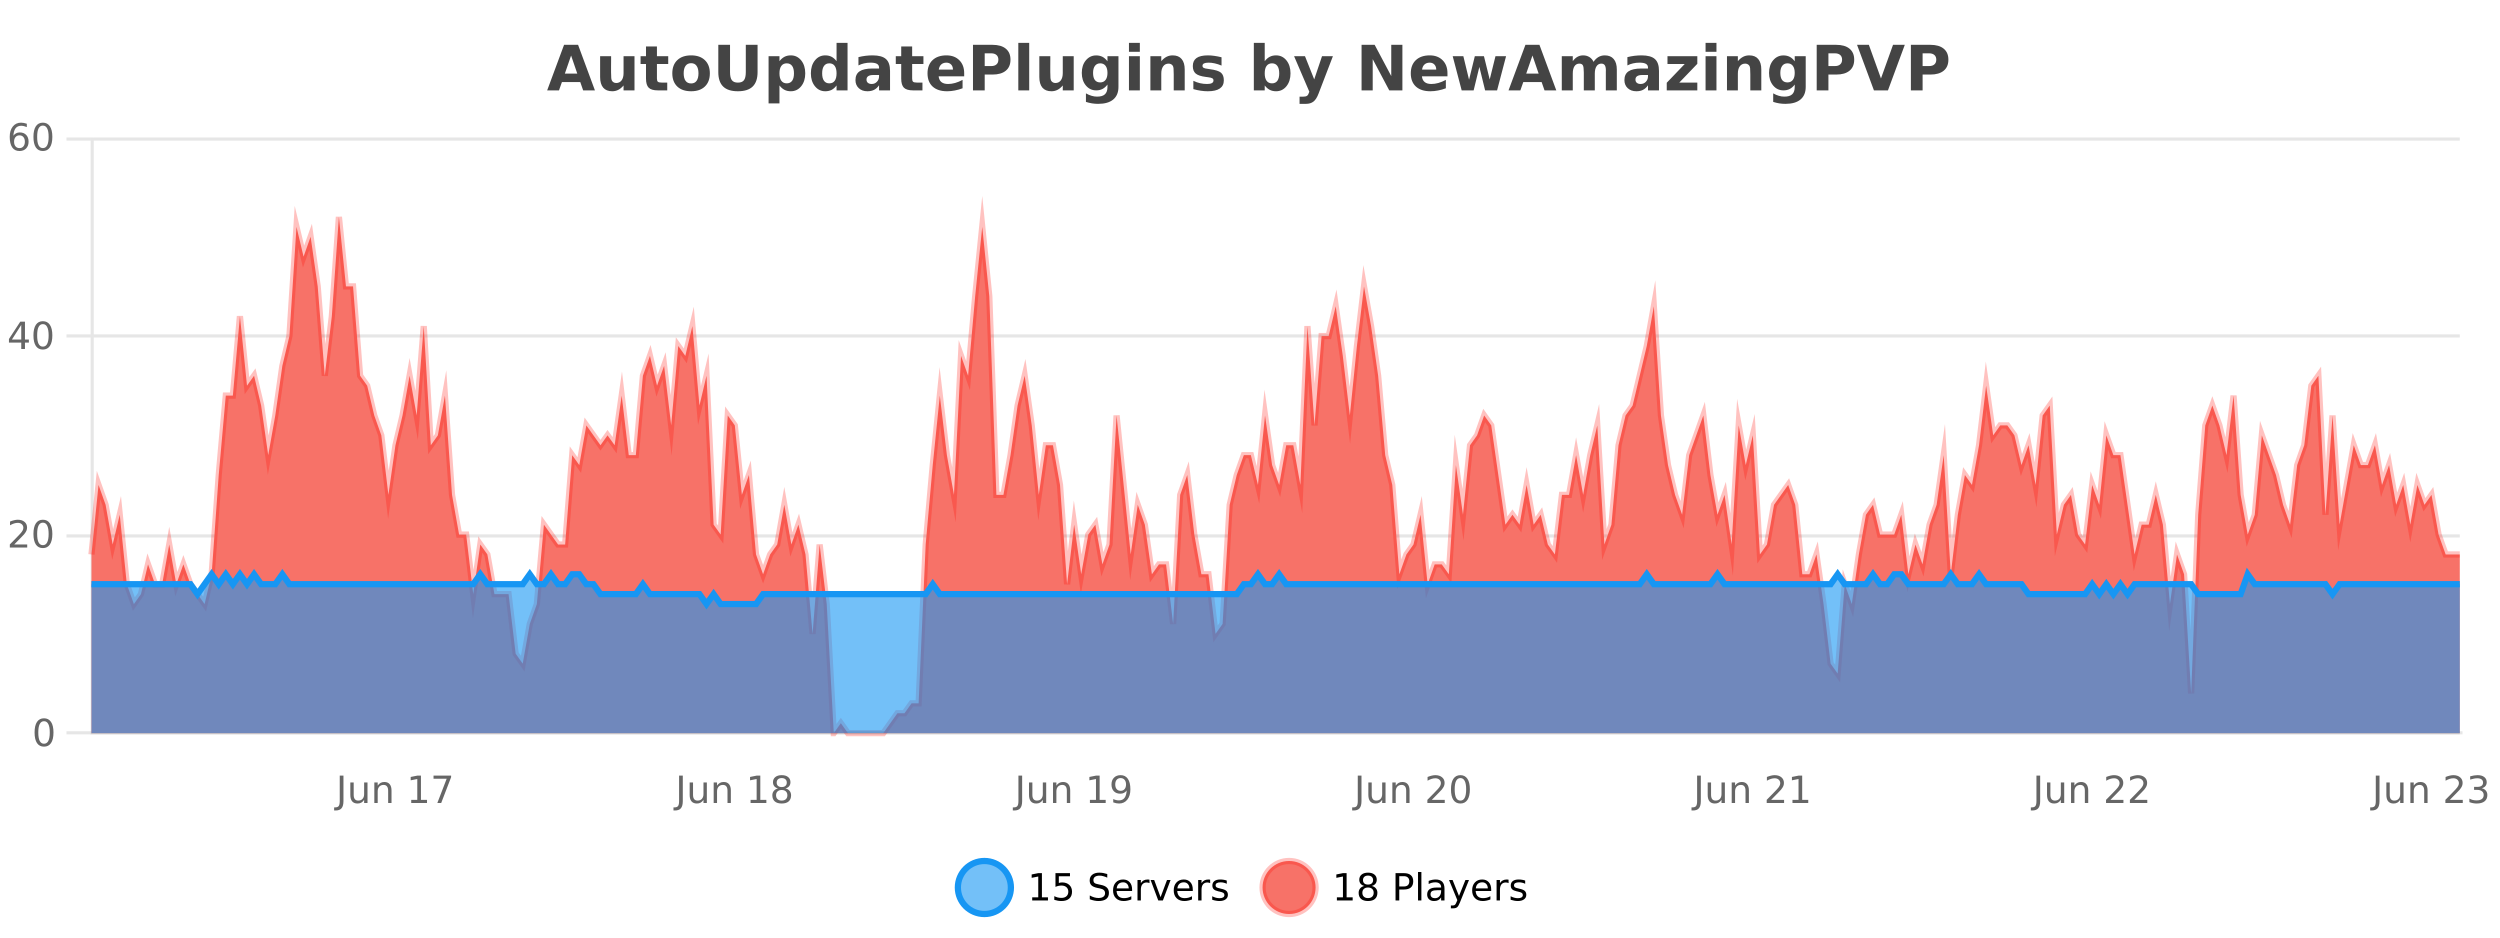
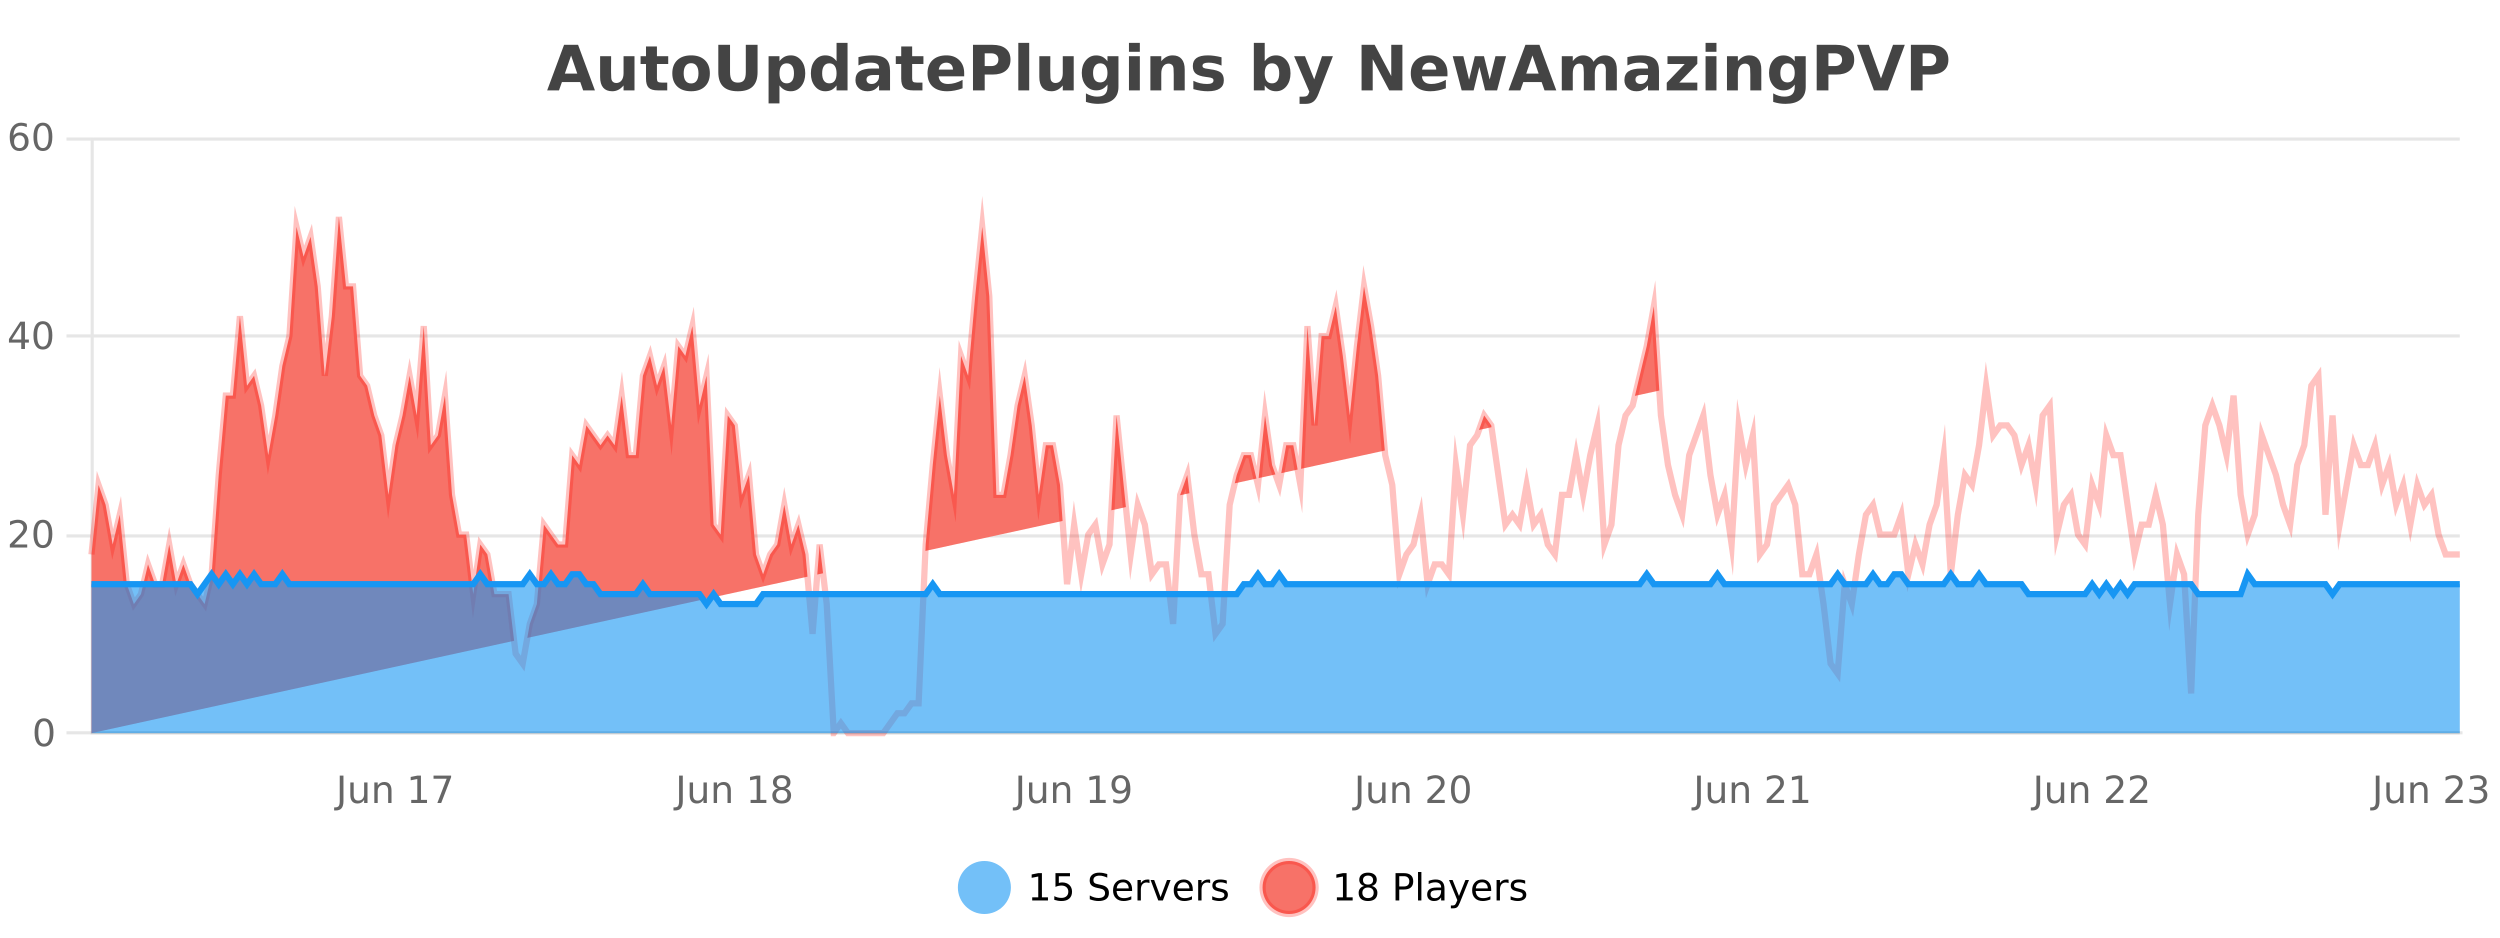
<svg xmlns="http://www.w3.org/2000/svg" width="800pt" height="300pt" viewBox="0 0 800 300" version="1.1">
  <defs>
    <clipPath id="clip1">
-       <path d="M 278 263 L 352 263 L 352 300 L 278 300 Z M 278 263 " />
-     </clipPath>
+       </clipPath>
    <clipPath id="clip2">
      <path d="M 375 263 L 450 263 L 450 300 L 375 300 Z M 375 263 " />
    </clipPath>
    <clipPath id="clip3">
-       <path d="M 29.27 69 L 787.133 69 L 787.133 234.602 L 29.27 234.602 Z M 29.27 69 " />
+       <path d="M 29.27 69 L 787.133 69 L 29.27 234.602 Z M 29.27 69 " />
    </clipPath>
    <clipPath id="clip4">
      <path d="M 28.27 43 L 788.133 43 L 788.133 235.602 L 28.27 235.602 Z M 28.27 43 " />
    </clipPath>
    <clipPath id="clip5">
      <path d="M 29.27 183 L 787.133 183 L 787.133 234.602 L 29.27 234.602 Z M 29.27 183 " />
    </clipPath>
    <clipPath id="clip6">
      <path d="M 28.27 155 L 788.133 155 L 788.133 222 L 28.27 222 Z M 28.27 155 " />
    </clipPath>
  </defs>
  <g id="surface1338946">
    <rect x="0" y="0" width="800" height="300" style="fill:rgb(100%,100%,100%);fill-opacity:1;stroke:none;" />
    <path style="fill:none;stroke-width:1;stroke-linecap:butt;stroke-linejoin:miter;stroke:rgb(0%,0%,0%);stroke-opacity:0.098;stroke-miterlimit:10;" d="M 30 234.5 L 787.133 234.5 " />
    <path style="fill:none;stroke-width:1;stroke-linecap:butt;stroke-linejoin:miter;stroke:rgb(0%,0%,0%);stroke-opacity:0.098;stroke-miterlimit:10;" d="M 21.27 234.5 L 29 234.5 " />
    <path style="fill:none;stroke-width:1;stroke-linecap:butt;stroke-linejoin:miter;stroke:rgb(0%,0%,0%);stroke-opacity:0.098;stroke-miterlimit:10;" d="M 30 171.5 L 787.133 171.5 " />
    <path style="fill:none;stroke-width:1;stroke-linecap:butt;stroke-linejoin:miter;stroke:rgb(0%,0%,0%);stroke-opacity:0.098;stroke-miterlimit:10;" d="M 21.27 171.5 L 29 171.5 " />
    <path style="fill:none;stroke-width:1;stroke-linecap:butt;stroke-linejoin:miter;stroke:rgb(0%,0%,0%);stroke-opacity:0.098;stroke-miterlimit:10;" d="M 30 107.5 L 787.133 107.5 " />
    <path style="fill:none;stroke-width:1;stroke-linecap:butt;stroke-linejoin:miter;stroke:rgb(0%,0%,0%);stroke-opacity:0.098;stroke-miterlimit:10;" d="M 21.27 107.5 L 29 107.5 " />
    <path style="fill:none;stroke-width:1;stroke-linecap:butt;stroke-linejoin:miter;stroke:rgb(0%,0%,0%);stroke-opacity:0.098;stroke-miterlimit:10;" d="M 30 44.5 L 787.133 44.5 " />
    <path style="fill:none;stroke-width:1;stroke-linecap:butt;stroke-linejoin:miter;stroke:rgb(0%,0%,0%);stroke-opacity:0.098;stroke-miterlimit:10;" d="M 21.27 44.5 L 29 44.5 " />
    <path style=" stroke:none;fill-rule:nonzero;fill:rgb(9.02%,58.824%,95.294%);fill-opacity:0.6;" d="M 323.488 284 C 323.488 288.688 319.688 292.484 315.004 292.484 C 310.316 292.484 306.52 288.688 306.52 284 C 306.52 279.312 310.316 275.516 315.004 275.516 C 319.688 275.516 323.488 279.312 323.488 284 Z M 323.488 284 " />
    <g clip-path="url(#clip1)" clip-rule="nonzero">
      <path style="fill:none;stroke-width:2;stroke-linecap:butt;stroke-linejoin:miter;stroke:rgb(9.02%,58.824%,95.294%);stroke-opacity:1;stroke-miterlimit:10;" d="M 323.488 284 C 323.488 288.688 319.688 292.484 315.004 292.484 C 310.316 292.484 306.52 288.688 306.52 284 C 306.52 279.312 310.316 275.516 315.004 275.516 C 319.688 275.516 323.488 279.312 323.488 284 Z M 323.488 284 " />
    </g>
    <path style=" stroke:none;fill-rule:nonzero;fill:rgb(0%,0%,0%);fill-opacity:1;" d="M 330.305 287.156 L 332.242 287.156 L 332.242 280.484 L 330.133 280.906 L 330.133 279.828 L 332.227 279.406 L 333.414 279.406 L 333.414 287.156 L 335.352 287.156 L 335.352 288.156 L 330.305 288.156 Z M 337.75 279.406 L 342.391 279.406 L 342.391 280.406 L 338.828 280.406 L 338.828 282.547 C 339.004 282.484 339.176 282.445 339.344 282.422 C 339.52 282.391 339.691 282.375 339.859 282.375 C 340.836 282.375 341.613 282.648 342.188 283.188 C 342.758 283.719 343.047 284.438 343.047 285.344 C 343.047 286.293 342.75 287.027 342.156 287.547 C 341.57 288.07 340.75 288.328 339.688 288.328 C 339.312 288.328 338.93 288.297 338.547 288.234 C 338.172 288.172 337.781 288.078 337.375 287.953 L 337.375 286.766 C 337.727 286.953 338.094 287.094 338.469 287.188 C 338.844 287.281 339.238 287.328 339.656 287.328 C 340.332 287.328 340.867 287.152 341.266 286.797 C 341.66 286.445 341.859 285.961 341.859 285.344 C 341.859 284.742 341.66 284.262 341.266 283.906 C 340.867 283.555 340.332 283.375 339.656 283.375 C 339.344 283.375 339.023 283.414 338.703 283.484 C 338.391 283.547 338.07 283.652 337.75 283.797 Z M 354.324 279.688 L 354.324 280.844 C 353.875 280.637 353.449 280.48 353.043 280.375 C 352.645 280.262 352.266 280.203 351.902 280.203 C 351.254 280.203 350.754 280.328 350.402 280.578 C 350.059 280.828 349.887 281.188 349.887 281.656 C 349.887 282.043 350 282.336 350.23 282.531 C 350.457 282.73 350.902 282.887 351.559 283 L 352.262 283.156 C 353.145 283.324 353.797 283.621 354.215 284.047 C 354.641 284.465 354.855 285.027 354.855 285.734 C 354.855 286.59 354.566 287.234 353.996 287.672 C 353.434 288.109 352.598 288.328 351.496 288.328 C 351.09 288.328 350.652 288.281 350.184 288.188 C 349.715 288.094 349.23 287.953 348.73 287.766 L 348.73 286.547 C 349.207 286.82 349.676 287.023 350.137 287.156 C 350.605 287.293 351.059 287.359 351.496 287.359 C 352.172 287.359 352.691 287.23 353.059 286.969 C 353.434 286.699 353.621 286.32 353.621 285.828 C 353.621 285.402 353.484 285.07 353.215 284.828 C 352.953 284.578 352.52 284.398 351.918 284.281 L 351.199 284.141 C 350.312 283.965 349.672 283.688 349.277 283.312 C 348.891 282.938 348.699 282.418 348.699 281.75 C 348.699 280.969 348.969 280.359 349.512 279.922 C 350.051 279.477 350.801 279.25 351.762 279.25 C 352.176 279.25 352.594 279.289 353.012 279.359 C 353.438 279.434 353.875 279.543 354.324 279.688 Z M 362.27 284.609 L 362.27 285.125 L 357.301 285.125 C 357.352 285.875 357.574 286.445 357.973 286.828 C 358.379 287.215 358.934 287.406 359.645 287.406 C 360.059 287.406 360.461 287.359 360.848 287.266 C 361.242 287.164 361.633 287.008 362.02 286.797 L 362.02 287.828 C 361.621 287.984 361.223 288.105 360.816 288.188 C 360.41 288.281 359.996 288.328 359.582 288.328 C 358.539 288.328 357.711 288.027 357.098 287.422 C 356.48 286.809 356.176 285.98 356.176 284.938 C 356.176 283.867 356.465 283.016 357.051 282.391 C 357.633 281.758 358.414 281.438 359.395 281.438 C 360.277 281.438 360.977 281.727 361.488 282.297 C 362.008 282.859 362.27 283.633 362.27 284.609 Z M 361.191 284.281 C 361.18 283.699 361.012 283.23 360.691 282.875 C 360.367 282.523 359.941 282.344 359.41 282.344 C 358.805 282.344 358.32 282.516 357.957 282.859 C 357.602 283.203 357.398 283.684 357.348 284.297 Z M 367.84 282.594 C 367.715 282.531 367.578 282.484 367.434 282.453 C 367.297 282.414 367.141 282.391 366.965 282.391 C 366.359 282.391 365.891 282.59 365.559 282.984 C 365.234 283.383 365.074 283.953 365.074 284.703 L 365.074 288.156 L 363.996 288.156 L 363.996 281.594 L 365.074 281.594 L 365.074 282.609 C 365.301 282.215 365.598 281.922 365.965 281.734 C 366.328 281.539 366.77 281.438 367.293 281.438 C 367.363 281.438 367.441 281.445 367.527 281.453 C 367.621 281.465 367.719 281.48 367.824 281.5 Z M 368.195 281.594 L 369.336 281.594 L 371.383 287.094 L 373.445 281.594 L 374.586 281.594 L 372.117 288.156 L 370.648 288.156 Z M 381.688 284.609 L 381.688 285.125 L 376.719 285.125 C 376.77 285.875 376.992 286.445 377.391 286.828 C 377.797 287.215 378.352 287.406 379.062 287.406 C 379.477 287.406 379.879 287.359 380.266 287.266 C 380.66 287.164 381.051 287.008 381.438 286.797 L 381.438 287.828 C 381.039 287.984 380.641 288.105 380.234 288.188 C 379.828 288.281 379.414 288.328 379 288.328 C 377.957 288.328 377.129 288.027 376.516 287.422 C 375.898 286.809 375.594 285.98 375.594 284.938 C 375.594 283.867 375.883 283.016 376.469 282.391 C 377.051 281.758 377.832 281.438 378.812 281.438 C 379.695 281.438 380.395 281.727 380.906 282.297 C 381.426 282.859 381.688 283.633 381.688 284.609 Z M 380.609 284.281 C 380.598 283.699 380.43 283.23 380.109 282.875 C 379.785 282.523 379.359 282.344 378.828 282.344 C 378.223 282.344 377.738 282.516 377.375 282.859 C 377.02 283.203 376.816 283.684 376.766 284.297 Z M 387.258 282.594 C 387.133 282.531 386.996 282.484 386.852 282.453 C 386.715 282.414 386.559 282.391 386.383 282.391 C 385.777 282.391 385.309 282.59 384.977 282.984 C 384.652 283.383 384.492 283.953 384.492 284.703 L 384.492 288.156 L 383.414 288.156 L 383.414 281.594 L 384.492 281.594 L 384.492 282.609 C 384.719 282.215 385.016 281.922 385.383 281.734 C 385.746 281.539 386.188 281.438 386.711 281.438 C 386.781 281.438 386.859 281.445 386.945 281.453 C 387.039 281.465 387.137 281.48 387.242 281.5 Z M 392.566 281.781 L 392.566 282.812 C 392.262 282.656 391.945 282.543 391.613 282.469 C 391.289 282.387 390.949 282.344 390.598 282.344 C 390.066 282.344 389.664 282.43 389.395 282.594 C 389.121 282.75 388.988 282.996 388.988 283.328 C 388.988 283.578 389.082 283.777 389.27 283.922 C 389.465 284.059 389.855 284.188 390.441 284.312 L 390.801 284.406 C 391.57 284.562 392.117 284.793 392.441 285.094 C 392.762 285.398 392.926 285.812 392.926 286.344 C 392.926 286.961 392.68 287.445 392.191 287.797 C 391.711 288.152 391.051 288.328 390.207 288.328 C 389.852 288.328 389.48 288.289 389.098 288.219 C 388.723 288.156 388.324 288.059 387.91 287.922 L 387.91 286.797 C 388.305 287.008 388.695 287.164 389.082 287.266 C 389.465 287.371 389.852 287.422 390.238 287.422 C 390.738 287.422 391.121 287.34 391.395 287.172 C 391.676 286.996 391.816 286.746 391.816 286.422 C 391.816 286.133 391.715 285.906 391.52 285.75 C 391.32 285.594 390.887 285.445 390.223 285.297 L 389.848 285.219 C 389.18 285.074 388.695 284.855 388.395 284.562 C 388.102 284.273 387.957 283.875 387.957 283.375 C 387.957 282.75 388.176 282.273 388.613 281.938 C 389.051 281.605 389.668 281.438 390.473 281.438 C 390.867 281.438 391.242 281.469 391.598 281.531 C 391.949 281.586 392.273 281.668 392.566 281.781 Z M 325.004 277.016 " />
    <path style=" stroke:none;fill-rule:nonzero;fill:rgb(96.863%,44.706%,40.784%);fill-opacity:1;" d="M 420.988 284 C 420.988 288.688 417.191 292.484 412.504 292.484 C 407.82 292.484 404.02 288.688 404.02 284 C 404.02 279.312 407.82 275.516 412.504 275.516 C 417.191 275.516 420.988 279.312 420.988 284 Z M 420.988 284 " />
    <g clip-path="url(#clip2)" clip-rule="nonzero">
      <path style="fill:none;stroke-width:2;stroke-linecap:butt;stroke-linejoin:miter;stroke:rgb(100%,4.706%,0%);stroke-opacity:0.247;stroke-miterlimit:10;" d="M 420.988 284 C 420.988 288.688 417.191 292.484 412.504 292.484 C 407.82 292.484 404.02 288.688 404.02 284 C 404.02 279.312 407.82 275.516 412.504 275.516 C 417.191 275.516 420.988 279.312 420.988 284 Z M 420.988 284 " />
    </g>
    <path style=" stroke:none;fill-rule:nonzero;fill:rgb(0%,0%,0%);fill-opacity:1;" d="M 427.805 287.156 L 429.742 287.156 L 429.742 280.484 L 427.633 280.906 L 427.633 279.828 L 429.727 279.406 L 430.914 279.406 L 430.914 287.156 L 432.852 287.156 L 432.852 288.156 L 427.805 288.156 Z M 437.766 284 C 437.203 284 436.758 284.152 436.438 284.453 C 436.113 284.758 435.953 285.168 435.953 285.688 C 435.953 286.219 436.113 286.637 436.438 286.938 C 436.758 287.242 437.203 287.391 437.766 287.391 C 438.328 287.391 438.77 287.242 439.094 286.938 C 439.414 286.637 439.578 286.219 439.578 285.688 C 439.578 285.168 439.414 284.758 439.094 284.453 C 438.781 284.152 438.336 284 437.766 284 Z M 436.578 283.5 C 436.078 283.375 435.68 283.141 435.391 282.797 C 435.109 282.445 434.969 282.016 434.969 281.516 C 434.969 280.82 435.219 280.266 435.719 279.859 C 436.219 279.453 436.898 279.25 437.766 279.25 C 438.641 279.25 439.32 279.453 439.812 279.859 C 440.312 280.266 440.562 280.82 440.562 281.516 C 440.562 282.016 440.422 282.445 440.141 282.797 C 439.859 283.141 439.461 283.375 438.953 283.5 C 439.523 283.637 439.969 283.898 440.281 284.281 C 440.602 284.668 440.766 285.137 440.766 285.688 C 440.766 286.543 440.504 287.199 439.984 287.656 C 439.473 288.105 438.734 288.328 437.766 288.328 C 436.805 288.328 436.066 288.105 435.547 287.656 C 435.023 287.199 434.766 286.543 434.766 285.688 C 434.766 285.137 434.926 284.668 435.25 284.281 C 435.57 283.898 436.016 283.637 436.578 283.5 Z M 436.156 281.625 C 436.156 282.086 436.297 282.438 436.578 282.688 C 436.859 282.938 437.254 283.062 437.766 283.062 C 438.273 283.062 438.672 282.938 438.953 282.688 C 439.242 282.438 439.391 282.086 439.391 281.625 C 439.391 281.18 439.242 280.828 438.953 280.578 C 438.672 280.32 438.273 280.188 437.766 280.188 C 437.254 280.188 436.859 280.32 436.578 280.578 C 436.297 280.828 436.156 281.18 436.156 281.625 Z M 447.762 280.375 L 447.762 283.672 L 449.246 283.672 C 449.797 283.672 450.223 283.531 450.527 283.25 C 450.828 282.961 450.98 282.547 450.98 282.016 C 450.98 281.496 450.828 281.094 450.527 280.812 C 450.223 280.523 449.797 280.375 449.246 280.375 Z M 446.574 279.406 L 449.246 279.406 C 450.234 279.406 450.98 279.633 451.48 280.078 C 451.98 280.516 452.23 281.164 452.23 282.016 C 452.23 282.883 451.98 283.539 451.48 283.984 C 450.98 284.422 450.234 284.641 449.246 284.641 L 447.762 284.641 L 447.762 288.156 L 446.574 288.156 Z M 453.766 279.031 L 454.844 279.031 L 454.844 288.156 L 453.766 288.156 Z M 460.082 284.859 C 459.215 284.859 458.613 284.961 458.27 285.156 C 457.934 285.355 457.77 285.695 457.77 286.172 C 457.77 286.559 457.895 286.867 458.145 287.094 C 458.402 287.312 458.746 287.422 459.176 287.422 C 459.777 287.422 460.258 287.215 460.613 286.797 C 460.977 286.371 461.16 285.805 461.16 285.094 L 461.16 284.859 Z M 462.238 284.406 L 462.238 288.156 L 461.16 288.156 L 461.16 287.156 C 460.91 287.555 460.602 287.852 460.238 288.047 C 459.871 288.234 459.426 288.328 458.895 288.328 C 458.215 288.328 457.68 288.141 457.285 287.766 C 456.887 287.383 456.691 286.875 456.691 286.25 C 456.691 285.512 456.934 284.953 457.426 284.578 C 457.926 284.203 458.664 284.016 459.645 284.016 L 461.16 284.016 L 461.16 283.906 C 461.16 283.406 460.992 283.023 460.66 282.75 C 460.336 282.48 459.883 282.344 459.301 282.344 C 458.926 282.344 458.555 282.391 458.191 282.484 C 457.836 282.578 457.496 282.715 457.176 282.891 L 457.176 281.891 C 457.57 281.734 457.949 281.621 458.316 281.547 C 458.691 281.477 459.055 281.438 459.41 281.438 C 460.355 281.438 461.066 281.684 461.535 282.172 C 462.004 282.664 462.238 283.406 462.238 284.406 Z M 467.188 288.766 C 466.883 289.547 466.586 290.055 466.297 290.297 C 466.004 290.535 465.617 290.656 465.141 290.656 L 464.281 290.656 L 464.281 289.75 L 464.906 289.75 C 465.207 289.75 465.438 289.676 465.594 289.531 C 465.758 289.395 465.941 289.066 466.141 288.547 L 466.344 288.047 L 463.688 281.594 L 464.828 281.594 L 466.875 286.719 L 468.938 281.594 L 470.078 281.594 Z M 477.18 284.609 L 477.18 285.125 L 472.211 285.125 C 472.262 285.875 472.484 286.445 472.883 286.828 C 473.289 287.215 473.844 287.406 474.555 287.406 C 474.969 287.406 475.371 287.359 475.758 287.266 C 476.152 287.164 476.543 287.008 476.93 286.797 L 476.93 287.828 C 476.531 287.984 476.133 288.105 475.727 288.188 C 475.32 288.281 474.906 288.328 474.492 288.328 C 473.449 288.328 472.621 288.027 472.008 287.422 C 471.391 286.809 471.086 285.98 471.086 284.938 C 471.086 283.867 471.375 283.016 471.961 282.391 C 472.543 281.758 473.324 281.438 474.305 281.438 C 475.188 281.438 475.887 281.727 476.398 282.297 C 476.918 282.859 477.18 283.633 477.18 284.609 Z M 476.102 284.281 C 476.09 283.699 475.922 283.23 475.602 282.875 C 475.277 282.523 474.852 282.344 474.32 282.344 C 473.715 282.344 473.23 282.516 472.867 282.859 C 472.512 283.203 472.309 283.684 472.258 284.297 Z M 482.75 282.594 C 482.625 282.531 482.488 282.484 482.344 282.453 C 482.207 282.414 482.051 282.391 481.875 282.391 C 481.27 282.391 480.801 282.59 480.469 282.984 C 480.145 283.383 479.984 283.953 479.984 284.703 L 479.984 288.156 L 478.906 288.156 L 478.906 281.594 L 479.984 281.594 L 479.984 282.609 C 480.211 282.215 480.508 281.922 480.875 281.734 C 481.238 281.539 481.68 281.438 482.203 281.438 C 482.273 281.438 482.352 281.445 482.438 281.453 C 482.531 281.465 482.629 281.48 482.734 281.5 Z M 488.055 281.781 L 488.055 282.812 C 487.75 282.656 487.434 282.543 487.102 282.469 C 486.777 282.387 486.438 282.344 486.086 282.344 C 485.555 282.344 485.152 282.43 484.883 282.594 C 484.609 282.75 484.477 282.996 484.477 283.328 C 484.477 283.578 484.57 283.777 484.758 283.922 C 484.953 284.059 485.344 284.188 485.93 284.312 L 486.289 284.406 C 487.059 284.562 487.605 284.793 487.93 285.094 C 488.25 285.398 488.414 285.812 488.414 286.344 C 488.414 286.961 488.168 287.445 487.68 287.797 C 487.199 288.152 486.539 288.328 485.695 288.328 C 485.34 288.328 484.969 288.289 484.586 288.219 C 484.211 288.156 483.812 288.059 483.398 287.922 L 483.398 286.797 C 483.793 287.008 484.184 287.164 484.57 287.266 C 484.953 287.371 485.34 287.422 485.727 287.422 C 486.227 287.422 486.609 287.34 486.883 287.172 C 487.164 286.996 487.305 286.746 487.305 286.422 C 487.305 286.133 487.203 285.906 487.008 285.75 C 486.809 285.594 486.375 285.445 485.711 285.297 L 485.336 285.219 C 484.668 285.074 484.184 284.855 483.883 284.562 C 483.59 284.273 483.445 283.875 483.445 283.375 C 483.445 282.75 483.664 282.273 484.102 281.938 C 484.539 281.605 485.156 281.438 485.961 281.438 C 486.355 281.438 486.73 281.469 487.086 281.531 C 487.438 281.586 487.762 281.668 488.055 281.781 Z M 422.504 277.016 " />
    <path style=" stroke:none;fill-rule:nonzero;fill:rgb(26.667%,26.667%,26.667%);fill-opacity:1;" d="M 185.688 26.266 L 179.812 26.266 L 178.875 28.922 L 175.094 28.922 L 180.5 14.344 L 184.984 14.344 L 190.375 28.922 L 186.609 28.922 Z M 180.75 23.562 L 184.734 23.562 L 182.75 17.766 Z M 192.039 24.656 L 192.039 17.984 L 195.555 17.984 L 195.555 19.078 C 195.555 19.672 195.547 20.418 195.539 21.312 C 195.539 22.211 195.539 22.805 195.539 23.094 C 195.539 23.98 195.559 24.617 195.602 25 C 195.652 25.387 195.73 25.668 195.836 25.844 C 195.98 26.074 196.168 26.25 196.398 26.375 C 196.625 26.5 196.891 26.562 197.195 26.562 C 197.922 26.562 198.496 26.281 198.914 25.719 C 199.328 25.156 199.539 24.383 199.539 23.391 L 199.539 17.984 L 203.039 17.984 L 203.039 28.922 L 199.539 28.922 L 199.539 27.344 C 199.008 27.98 198.445 28.449 197.852 28.75 C 197.266 29.051 196.621 29.203 195.914 29.203 C 194.652 29.203 193.688 28.82 193.023 28.047 C 192.367 27.266 192.039 26.137 192.039 24.656 Z M 210.219 14.875 L 210.219 17.984 L 213.828 17.984 L 213.828 20.484 L 210.219 20.484 L 210.219 25.125 C 210.219 25.637 210.316 25.98 210.516 26.156 C 210.723 26.336 211.125 26.422 211.719 26.422 L 213.516 26.422 L 213.516 28.922 L 210.516 28.922 C 209.141 28.922 208.16 28.637 207.578 28.062 C 207.004 27.48 206.719 26.5 206.719 25.125 L 206.719 20.484 L 204.984 20.484 L 204.984 17.984 L 206.719 17.984 L 206.719 14.875 Z M 221.168 20.219 C 220.387 20.219 219.793 20.5 219.387 21.062 C 218.98 21.617 218.777 22.418 218.777 23.469 C 218.777 24.512 218.98 25.312 219.387 25.875 C 219.793 26.43 220.387 26.703 221.168 26.703 C 221.926 26.703 222.504 26.43 222.902 25.875 C 223.309 25.312 223.512 24.512 223.512 23.469 C 223.512 22.418 223.309 21.617 222.902 21.062 C 222.504 20.5 221.926 20.219 221.168 20.219 Z M 221.168 17.719 C 223.043 17.719 224.504 18.23 225.559 19.25 C 226.621 20.262 227.152 21.668 227.152 23.469 C 227.152 25.262 226.621 26.668 225.559 27.688 C 224.504 28.699 223.043 29.203 221.168 29.203 C 219.27 29.203 217.793 28.699 216.73 27.688 C 215.668 26.668 215.137 25.262 215.137 23.469 C 215.137 21.668 215.668 20.262 216.73 19.25 C 217.793 18.23 219.27 17.719 221.168 17.719 Z M 229.859 14.344 L 233.609 14.344 L 233.609 23.078 C 233.609 24.289 233.805 25.152 234.203 25.672 C 234.598 26.184 235.238 26.438 236.125 26.438 C 237.031 26.438 237.676 26.184 238.062 25.672 C 238.457 25.152 238.656 24.289 238.656 23.078 L 238.656 14.344 L 242.422 14.344 L 242.422 23.078 C 242.422 25.141 241.898 26.68 240.859 27.688 C 239.828 28.699 238.25 29.203 236.125 29.203 C 234.008 29.203 232.438 28.699 231.406 27.688 C 230.375 26.68 229.859 25.141 229.859 23.078 Z M 249.43 27.344 L 249.43 33.078 L 245.945 33.078 L 245.945 17.984 L 249.43 17.984 L 249.43 19.578 C 249.918 18.945 250.453 18.477 251.039 18.172 C 251.621 17.871 252.293 17.719 253.055 17.719 C 254.406 17.719 255.516 18.258 256.383 19.328 C 257.246 20.402 257.68 21.781 257.68 23.469 C 257.68 25.148 257.246 26.523 256.383 27.594 C 255.516 28.668 254.406 29.203 253.055 29.203 C 252.293 29.203 251.621 29.051 251.039 28.75 C 250.453 28.449 249.918 27.98 249.43 27.344 Z M 251.758 20.266 C 251.008 20.266 250.43 20.543 250.023 21.094 C 249.625 21.637 249.43 22.43 249.43 23.469 C 249.43 24.5 249.625 25.293 250.023 25.844 C 250.43 26.398 251.008 26.672 251.758 26.672 C 252.508 26.672 253.078 26.402 253.477 25.859 C 253.871 25.309 254.07 24.512 254.07 23.469 C 254.07 22.43 253.871 21.637 253.477 21.094 C 253.078 20.543 252.508 20.266 251.758 20.266 Z M 267.699 19.578 L 267.699 13.719 L 271.215 13.719 L 271.215 28.922 L 267.699 28.922 L 267.699 27.344 C 267.219 27.992 266.688 28.465 266.105 28.766 C 265.52 29.055 264.848 29.203 264.09 29.203 C 262.746 29.203 261.641 28.668 260.777 27.594 C 259.91 26.523 259.48 25.148 259.48 23.469 C 259.48 21.781 259.91 20.402 260.777 19.328 C 261.641 18.258 262.746 17.719 264.09 17.719 C 264.848 17.719 265.52 17.871 266.105 18.172 C 266.688 18.477 267.219 18.945 267.699 19.578 Z M 265.387 26.672 C 266.137 26.672 266.707 26.402 267.105 25.859 C 267.5 25.309 267.699 24.512 267.699 23.469 C 267.699 22.43 267.5 21.637 267.105 21.094 C 266.707 20.543 266.137 20.266 265.387 20.266 C 264.645 20.266 264.078 20.543 263.684 21.094 C 263.285 21.637 263.09 22.43 263.09 23.469 C 263.09 24.512 263.285 25.309 263.684 25.859 C 264.078 26.402 264.645 26.672 265.387 26.672 Z M 279.469 24 C 278.738 24 278.191 24.125 277.828 24.375 C 277.461 24.617 277.281 24.98 277.281 25.469 C 277.281 25.906 277.426 26.25 277.719 26.5 C 278.02 26.75 278.43 26.875 278.953 26.875 C 279.609 26.875 280.16 26.641 280.609 26.172 C 281.066 25.703 281.297 25.117 281.297 24.406 L 281.297 24 Z M 284.812 22.688 L 284.812 28.922 L 281.297 28.922 L 281.297 27.297 C 280.828 27.965 280.297 28.449 279.703 28.75 C 279.117 29.051 278.406 29.203 277.562 29.203 C 276.438 29.203 275.52 28.875 274.812 28.219 C 274.102 27.555 273.75 26.695 273.75 25.641 C 273.75 24.359 274.188 23.422 275.062 22.828 C 275.945 22.227 277.336 21.922 279.234 21.922 L 281.297 21.922 L 281.297 21.641 C 281.297 21.09 281.078 20.688 280.641 20.438 C 280.203 20.18 279.52 20.047 278.594 20.047 C 277.844 20.047 277.145 20.125 276.5 20.281 C 275.852 20.43 275.254 20.648 274.703 20.938 L 274.703 18.281 C 275.453 18.094 276.203 17.953 276.953 17.859 C 277.711 17.766 278.473 17.719 279.234 17.719 C 281.203 17.719 282.625 18.109 283.5 18.891 C 284.375 19.664 284.812 20.93 284.812 22.688 Z M 291.887 14.875 L 291.887 17.984 L 295.496 17.984 L 295.496 20.484 L 291.887 20.484 L 291.887 25.125 C 291.887 25.637 291.984 25.98 292.184 26.156 C 292.391 26.336 292.793 26.422 293.387 26.422 L 295.184 26.422 L 295.184 28.922 L 292.184 28.922 C 290.809 28.922 289.828 28.637 289.246 28.062 C 288.672 27.48 288.387 26.5 288.387 25.125 L 288.387 20.484 L 286.652 20.484 L 286.652 17.984 L 288.387 17.984 L 288.387 14.875 Z M 308.539 23.422 L 308.539 24.422 L 300.367 24.422 C 300.449 25.246 300.746 25.859 301.258 26.266 C 301.766 26.672 302.477 26.875 303.383 26.875 C 304.121 26.875 304.875 26.766 305.648 26.547 C 306.418 26.328 307.211 26 308.023 25.562 L 308.023 28.25 C 307.199 28.562 306.371 28.797 305.539 28.953 C 304.715 29.117 303.891 29.203 303.07 29.203 C 301.09 29.203 299.547 28.703 298.445 27.703 C 297.352 26.695 296.805 25.281 296.805 23.469 C 296.805 21.68 297.34 20.273 298.414 19.25 C 299.496 18.23 300.98 17.719 302.867 17.719 C 304.586 17.719 305.961 18.242 306.992 19.281 C 308.023 20.312 308.539 21.695 308.539 23.422 Z M 304.945 22.266 C 304.945 21.602 304.75 21.062 304.367 20.656 C 303.98 20.25 303.477 20.047 302.852 20.047 C 302.172 20.047 301.621 20.242 301.195 20.625 C 300.777 21 300.516 21.547 300.414 22.266 Z M 311.355 14.344 L 317.59 14.344 C 319.441 14.344 320.863 14.758 321.855 15.578 C 322.855 16.402 323.355 17.574 323.355 19.094 C 323.355 20.625 322.855 21.805 321.855 22.625 C 320.863 23.449 319.441 23.859 317.59 23.859 L 315.105 23.859 L 315.105 28.922 L 311.355 28.922 Z M 315.105 17.062 L 315.105 21.141 L 317.184 21.141 C 317.91 21.141 318.473 20.965 318.871 20.609 C 319.277 20.258 319.48 19.75 319.48 19.094 C 319.48 18.449 319.277 17.949 318.871 17.594 C 318.473 17.242 317.91 17.062 317.184 17.062 Z M 325.859 13.719 L 329.344 13.719 L 329.344 28.922 L 325.859 28.922 Z M 332.586 24.656 L 332.586 17.984 L 336.102 17.984 L 336.102 19.078 C 336.102 19.672 336.094 20.418 336.086 21.312 C 336.086 22.211 336.086 22.805 336.086 23.094 C 336.086 23.98 336.105 24.617 336.148 25 C 336.199 25.387 336.277 25.668 336.383 25.844 C 336.527 26.074 336.715 26.25 336.945 26.375 C 337.172 26.5 337.438 26.562 337.742 26.562 C 338.469 26.562 339.043 26.281 339.461 25.719 C 339.875 25.156 340.086 24.383 340.086 23.391 L 340.086 17.984 L 343.586 17.984 L 343.586 28.922 L 340.086 28.922 L 340.086 27.344 C 339.555 27.98 338.992 28.449 338.398 28.75 C 337.812 29.051 337.168 29.203 336.461 29.203 C 335.199 29.203 334.234 28.82 333.57 28.047 C 332.914 27.266 332.586 26.137 332.586 24.656 Z M 354.391 27.062 C 353.91 27.699 353.379 28.168 352.797 28.469 C 352.211 28.773 351.539 28.922 350.781 28.922 C 349.445 28.922 348.344 28.398 347.469 27.344 C 346.602 26.293 346.172 24.953 346.172 23.328 C 346.172 21.695 346.602 20.355 347.469 19.312 C 348.344 18.262 349.445 17.734 350.781 17.734 C 351.539 17.734 352.211 17.887 352.797 18.188 C 353.379 18.492 353.91 18.965 354.391 19.609 L 354.391 17.984 L 357.906 17.984 L 357.906 27.812 C 357.906 29.57 357.348 30.914 356.234 31.844 C 355.129 32.77 353.52 33.234 351.406 33.234 C 350.727 33.234 350.066 33.18 349.422 33.078 C 348.785 32.973 348.145 32.816 347.5 32.609 L 347.5 29.875 C 348.113 30.227 348.711 30.488 349.297 30.656 C 349.879 30.832 350.469 30.922 351.062 30.922 C 352.207 30.922 353.047 30.672 353.578 30.172 C 354.117 29.672 354.391 28.887 354.391 27.812 Z M 352.078 20.266 C 351.359 20.266 350.797 20.531 350.391 21.062 C 349.984 21.594 349.781 22.352 349.781 23.328 C 349.781 24.328 349.973 25.09 350.359 25.609 C 350.754 26.121 351.328 26.375 352.078 26.375 C 352.805 26.375 353.375 26.109 353.781 25.578 C 354.188 25.047 354.391 24.297 354.391 23.328 C 354.391 22.352 354.188 21.594 353.781 21.062 C 353.375 20.531 352.805 20.266 352.078 20.266 Z M 361.266 17.984 L 364.75 17.984 L 364.75 28.922 L 361.266 28.922 Z M 361.266 13.719 L 364.75 13.719 L 364.75 16.578 L 361.266 16.578 Z M 379.109 22.266 L 379.109 28.922 L 375.594 28.922 L 375.594 23.828 C 375.594 22.883 375.57 22.23 375.531 21.875 C 375.488 21.512 375.414 21.246 375.312 21.078 C 375.176 20.852 374.988 20.672 374.75 20.547 C 374.52 20.422 374.254 20.359 373.953 20.359 C 373.223 20.359 372.648 20.641 372.234 21.203 C 371.816 21.766 371.609 22.547 371.609 23.547 L 371.609 28.922 L 368.125 28.922 L 368.125 17.984 L 371.609 17.984 L 371.609 19.578 C 372.141 18.945 372.703 18.477 373.297 18.172 C 373.891 17.871 374.539 17.719 375.25 17.719 C 376.52 17.719 377.477 18.109 378.125 18.891 C 378.781 19.664 379.109 20.789 379.109 22.266 Z M 390.891 18.328 L 390.891 20.984 C 390.148 20.672 389.43 20.438 388.734 20.281 C 388.035 20.125 387.375 20.047 386.75 20.047 C 386.094 20.047 385.602 20.133 385.281 20.297 C 384.957 20.465 384.797 20.719 384.797 21.062 C 384.797 21.344 384.914 21.559 385.156 21.703 C 385.406 21.852 385.844 21.961 386.469 22.031 L 387.094 22.125 C 388.883 22.355 390.086 22.73 390.703 23.25 C 391.316 23.773 391.625 24.59 391.625 25.703 C 391.625 26.871 391.191 27.746 390.328 28.328 C 389.473 28.914 388.195 29.203 386.5 29.203 C 385.77 29.203 385.02 29.145 384.25 29.031 C 383.477 28.918 382.688 28.746 381.875 28.516 L 381.875 25.859 C 382.57 26.203 383.285 26.461 384.016 26.625 C 384.742 26.793 385.488 26.875 386.25 26.875 C 386.938 26.875 387.453 26.781 387.797 26.594 C 388.141 26.406 388.312 26.125 388.312 25.75 C 388.312 25.438 388.191 25.211 387.953 25.062 C 387.711 24.906 387.238 24.789 386.531 24.703 L 385.922 24.625 C 384.359 24.43 383.266 24.07 382.641 23.547 C 382.016 23.016 381.703 22.215 381.703 21.141 C 381.703 19.984 382.098 19.125 382.891 18.562 C 383.691 18 384.91 17.719 386.547 17.719 C 387.191 17.719 387.867 17.773 388.578 17.875 C 389.285 17.969 390.055 18.121 390.891 18.328 Z M 407.039 26.672 C 407.789 26.672 408.359 26.402 408.758 25.859 C 409.152 25.309 409.352 24.512 409.352 23.469 C 409.352 22.43 409.152 21.637 408.758 21.094 C 408.359 20.543 407.789 20.266 407.039 20.266 C 406.289 20.266 405.711 20.543 405.305 21.094 C 404.906 21.637 404.711 22.43 404.711 23.469 C 404.711 24.5 404.906 25.293 405.305 25.844 C 405.711 26.398 406.289 26.672 407.039 26.672 Z M 404.711 19.578 C 405.199 18.945 405.734 18.477 406.32 18.172 C 406.902 17.871 407.574 17.719 408.336 17.719 C 409.688 17.719 410.797 18.258 411.664 19.328 C 412.527 20.402 412.961 21.781 412.961 23.469 C 412.961 25.148 412.527 26.523 411.664 27.594 C 410.797 28.668 409.688 29.203 408.336 29.203 C 407.574 29.203 406.902 29.051 406.32 28.75 C 405.734 28.449 405.199 27.98 404.711 27.344 L 404.711 28.922 L 401.227 28.922 L 401.227 13.719 L 404.711 13.719 Z M 414.109 17.984 L 417.594 17.984 L 420.547 25.406 L 423.047 17.984 L 426.531 17.984 L 421.938 29.953 C 421.477 31.172 420.938 32.02 420.312 32.5 C 419.695 32.988 418.891 33.234 417.891 33.234 L 415.859 33.234 L 415.859 30.938 L 416.953 30.938 C 417.547 30.938 417.977 30.844 418.25 30.656 C 418.52 30.469 418.727 30.129 418.875 29.641 L 418.984 29.344 Z M 435.703 14.344 L 439.891 14.344 L 445.203 24.344 L 445.203 14.344 L 448.766 14.344 L 448.766 28.922 L 444.562 28.922 L 439.266 18.922 L 439.266 28.922 L 435.703 28.922 Z M 463.188 23.422 L 463.188 24.422 L 455.016 24.422 C 455.098 25.246 455.395 25.859 455.906 26.266 C 456.414 26.672 457.125 26.875 458.031 26.875 C 458.77 26.875 459.523 26.766 460.297 26.547 C 461.066 26.328 461.859 26 462.672 25.562 L 462.672 28.25 C 461.848 28.562 461.02 28.797 460.188 28.953 C 459.363 29.117 458.539 29.203 457.719 29.203 C 455.738 29.203 454.195 28.703 453.094 27.703 C 452 26.695 451.453 25.281 451.453 23.469 C 451.453 21.68 451.988 20.273 453.062 19.25 C 454.145 18.23 455.629 17.719 457.516 17.719 C 459.234 17.719 460.609 18.242 461.641 19.281 C 462.672 20.312 463.188 21.695 463.188 23.422 Z M 459.594 22.266 C 459.594 21.602 459.398 21.062 459.016 20.656 C 458.629 20.25 458.125 20.047 457.5 20.047 C 456.82 20.047 456.27 20.242 455.844 20.625 C 455.426 21 455.164 21.547 455.062 22.266 Z M 464.863 17.984 L 468.27 17.984 L 470.098 25.516 L 471.941 17.984 L 474.863 17.984 L 476.707 25.438 L 478.551 17.984 L 481.941 17.984 L 479.066 28.922 L 475.238 28.922 L 473.395 21.406 L 471.566 28.922 L 467.738 28.922 Z M 493.324 26.266 L 487.449 26.266 L 486.512 28.922 L 482.73 28.922 L 488.137 14.344 L 492.621 14.344 L 498.012 28.922 L 494.246 28.922 Z M 488.387 23.562 L 492.371 23.562 L 490.387 17.766 Z M 509.93 19.797 C 510.375 19.121 510.902 18.605 511.508 18.25 C 512.121 17.898 512.793 17.719 513.523 17.719 C 514.773 17.719 515.727 18.109 516.383 18.891 C 517.047 19.664 517.383 20.789 517.383 22.266 L 517.383 28.922 L 513.867 28.922 L 513.867 23.219 C 513.867 23.137 513.867 23.047 513.867 22.953 C 513.875 22.859 513.883 22.73 513.883 22.562 C 513.883 21.793 513.766 21.234 513.539 20.891 C 513.309 20.539 512.938 20.359 512.43 20.359 C 511.773 20.359 511.262 20.637 510.898 21.188 C 510.531 21.73 510.344 22.516 510.336 23.547 L 510.336 28.922 L 506.82 28.922 L 506.82 23.219 C 506.82 22.012 506.715 21.234 506.508 20.891 C 506.297 20.539 505.93 20.359 505.398 20.359 C 504.719 20.359 504.199 20.637 503.836 21.188 C 503.469 21.73 503.289 22.516 503.289 23.547 L 503.289 28.922 L 499.773 28.922 L 499.773 17.984 L 503.289 17.984 L 503.289 19.578 C 503.727 18.965 504.219 18.5 504.773 18.188 C 505.324 17.875 505.938 17.719 506.617 17.719 C 507.367 17.719 508.031 17.902 508.617 18.266 C 509.199 18.633 509.637 19.141 509.93 19.797 Z M 525.531 24 C 524.801 24 524.254 24.125 523.891 24.375 C 523.523 24.617 523.344 24.98 523.344 25.469 C 523.344 25.906 523.488 26.25 523.781 26.5 C 524.082 26.75 524.492 26.875 525.016 26.875 C 525.672 26.875 526.223 26.641 526.672 26.172 C 527.129 25.703 527.359 25.117 527.359 24.406 L 527.359 24 Z M 530.875 22.688 L 530.875 28.922 L 527.359 28.922 L 527.359 27.297 C 526.891 27.965 526.359 28.449 525.766 28.75 C 525.18 29.051 524.469 29.203 523.625 29.203 C 522.5 29.203 521.582 28.875 520.875 28.219 C 520.164 27.555 519.812 26.695 519.812 25.641 C 519.812 24.359 520.25 23.422 521.125 22.828 C 522.008 22.227 523.398 21.922 525.297 21.922 L 527.359 21.922 L 527.359 21.641 C 527.359 21.09 527.141 20.688 526.703 20.438 C 526.266 20.18 525.582 20.047 524.656 20.047 C 523.906 20.047 523.207 20.125 522.562 20.281 C 521.914 20.43 521.316 20.648 520.766 20.938 L 520.766 18.281 C 521.516 18.094 522.266 17.953 523.016 17.859 C 523.773 17.766 524.535 17.719 525.297 17.719 C 527.266 17.719 528.688 18.109 529.562 18.891 C 530.438 19.664 530.875 20.93 530.875 22.688 Z M 533.594 17.984 L 543.141 17.984 L 543.141 20.422 L 537.375 26.422 L 543.141 26.422 L 543.141 28.922 L 533.359 28.922 L 533.359 26.484 L 539.109 20.484 L 533.594 20.484 Z M 545.781 17.984 L 549.266 17.984 L 549.266 28.922 L 545.781 28.922 Z M 545.781 13.719 L 549.266 13.719 L 549.266 16.578 L 545.781 16.578 Z M 563.617 22.266 L 563.617 28.922 L 560.102 28.922 L 560.102 23.828 C 560.102 22.883 560.078 22.23 560.039 21.875 C 559.996 21.512 559.922 21.246 559.82 21.078 C 559.684 20.852 559.496 20.672 559.258 20.547 C 559.027 20.422 558.762 20.359 558.461 20.359 C 557.73 20.359 557.156 20.641 556.742 21.203 C 556.324 21.766 556.117 22.547 556.117 23.547 L 556.117 28.922 L 552.633 28.922 L 552.633 17.984 L 556.117 17.984 L 556.117 19.578 C 556.648 18.945 557.211 18.477 557.805 18.172 C 558.398 17.871 559.047 17.719 559.758 17.719 C 561.027 17.719 561.984 18.109 562.633 18.891 C 563.289 19.664 563.617 20.789 563.617 22.266 Z M 574.312 27.062 C 573.832 27.699 573.301 28.168 572.719 28.469 C 572.133 28.773 571.461 28.922 570.703 28.922 C 569.367 28.922 568.266 28.398 567.391 27.344 C 566.523 26.293 566.094 24.953 566.094 23.328 C 566.094 21.695 566.523 20.355 567.391 19.312 C 568.266 18.262 569.367 17.734 570.703 17.734 C 571.461 17.734 572.133 17.887 572.719 18.188 C 573.301 18.492 573.832 18.965 574.312 19.609 L 574.312 17.984 L 577.828 17.984 L 577.828 27.812 C 577.828 29.57 577.27 30.914 576.156 31.844 C 575.051 32.77 573.441 33.234 571.328 33.234 C 570.648 33.234 569.988 33.18 569.344 33.078 C 568.707 32.973 568.066 32.816 567.422 32.609 L 567.422 29.875 C 568.035 30.227 568.633 30.488 569.219 30.656 C 569.801 30.832 570.391 30.922 570.984 30.922 C 572.129 30.922 572.969 30.672 573.5 30.172 C 574.039 29.672 574.312 28.887 574.312 27.812 Z M 572 20.266 C 571.281 20.266 570.719 20.531 570.312 21.062 C 569.906 21.594 569.703 22.352 569.703 23.328 C 569.703 24.328 569.895 25.09 570.281 25.609 C 570.676 26.121 571.25 26.375 572 26.375 C 572.727 26.375 573.297 26.109 573.703 25.578 C 574.109 25.047 574.312 24.297 574.312 23.328 C 574.312 22.352 574.109 21.594 573.703 21.062 C 573.297 20.531 572.727 20.266 572 20.266 Z M 581.344 14.344 L 587.578 14.344 C 589.43 14.344 590.852 14.758 591.844 15.578 C 592.844 16.402 593.344 17.574 593.344 19.094 C 593.344 20.625 592.844 21.805 591.844 22.625 C 590.852 23.449 589.43 23.859 587.578 23.859 L 585.094 23.859 L 585.094 28.922 L 581.344 28.922 Z M 585.094 17.062 L 585.094 21.141 L 587.172 21.141 C 587.898 21.141 588.461 20.965 588.859 20.609 C 589.266 20.258 589.469 19.75 589.469 19.094 C 589.469 18.449 589.266 17.949 588.859 17.594 C 588.461 17.242 587.898 17.062 587.172 17.062 Z M 594.254 14.344 L 598.035 14.344 L 601.91 25.109 L 605.77 14.344 L 609.535 14.344 L 604.145 28.922 L 599.66 28.922 Z M 611.484 14.344 L 617.719 14.344 C 619.57 14.344 620.992 14.758 621.984 15.578 C 622.984 16.402 623.484 17.574 623.484 19.094 C 623.484 20.625 622.984 21.805 621.984 22.625 C 620.992 23.449 619.57 23.859 617.719 23.859 L 615.234 23.859 L 615.234 28.922 L 611.484 28.922 Z M 615.234 17.062 L 615.234 21.141 L 617.312 21.141 C 618.039 21.141 618.602 20.965 619 20.609 C 619.406 20.258 619.609 19.75 619.609 19.094 C 619.609 18.449 619.406 17.949 619 17.594 C 618.602 17.242 618.039 17.062 617.312 17.062 Z M 175 10.359 " />
    <path style="fill:none;stroke-width:1;stroke-linecap:butt;stroke-linejoin:miter;stroke:rgb(0%,0%,0%);stroke-opacity:0.098;stroke-miterlimit:10;" d="M 29 234.5 L 788 234.5 " />
    <path style=" stroke:none;fill-rule:nonzero;fill:rgb(40%,40%,40%);fill-opacity:1;" d="M 108.719 248.203 L 109.906 248.203 L 109.906 256.344 C 109.906 257.395 109.703 258.16 109.297 258.641 C 108.898 259.117 108.258 259.359 107.375 259.359 L 106.922 259.359 L 106.922 258.359 L 107.297 258.359 C 107.816 258.359 108.18 258.211 108.391 257.922 C 108.609 257.629 108.719 257.102 108.719 256.344 Z M 112.102 254.359 L 112.102 250.391 L 113.18 250.391 L 113.18 254.328 C 113.18 254.945 113.297 255.406 113.539 255.719 C 113.789 256.031 114.152 256.188 114.633 256.188 C 115.215 256.188 115.672 256.008 116.008 255.641 C 116.352 255.266 116.523 254.758 116.523 254.109 L 116.523 250.391 L 117.602 250.391 L 117.602 256.953 L 116.523 256.953 L 116.523 255.938 C 116.262 256.344 115.961 256.648 115.617 256.844 C 115.273 257.031 114.871 257.125 114.414 257.125 C 113.652 257.125 113.074 256.891 112.68 256.422 C 112.293 255.953 112.102 255.266 112.102 254.359 Z M 114.82 250.234 Z M 125.285 252.984 L 125.285 256.953 L 124.207 256.953 L 124.207 253.031 C 124.207 252.406 124.082 251.945 123.832 251.641 C 123.59 251.328 123.23 251.172 122.754 251.172 C 122.168 251.172 121.707 251.359 121.363 251.734 C 121.027 252.102 120.863 252.605 120.863 253.25 L 120.863 256.953 L 119.785 256.953 L 119.785 250.391 L 120.863 250.391 L 120.863 251.406 C 121.121 251.012 121.426 250.719 121.77 250.531 C 122.121 250.336 122.527 250.234 122.988 250.234 C 123.738 250.234 124.305 250.469 124.691 250.938 C 125.086 251.398 125.285 252.078 125.285 252.984 Z M 131.594 255.953 L 133.531 255.953 L 133.531 249.281 L 131.422 249.703 L 131.422 248.625 L 133.516 248.203 L 134.703 248.203 L 134.703 255.953 L 136.641 255.953 L 136.641 256.953 L 131.594 256.953 Z M 138.73 248.203 L 144.355 248.203 L 144.355 248.703 L 141.184 256.953 L 139.949 256.953 L 142.934 249.203 L 138.73 249.203 Z M 107.547 245.816 " />
    <path style=" stroke:none;fill-rule:nonzero;fill:rgb(40%,40%,40%);fill-opacity:1;" d="M 217.309 248.203 L 218.496 248.203 L 218.496 256.344 C 218.496 257.395 218.293 258.16 217.887 258.641 C 217.488 259.117 216.848 259.359 215.965 259.359 L 215.512 259.359 L 215.512 258.359 L 215.887 258.359 C 216.406 258.359 216.77 258.211 216.98 257.922 C 217.199 257.629 217.309 257.102 217.309 256.344 Z M 220.691 254.359 L 220.691 250.391 L 221.77 250.391 L 221.77 254.328 C 221.77 254.945 221.887 255.406 222.129 255.719 C 222.379 256.031 222.742 256.188 223.223 256.188 C 223.805 256.188 224.262 256.008 224.598 255.641 C 224.941 255.266 225.113 254.758 225.113 254.109 L 225.113 250.391 L 226.191 250.391 L 226.191 256.953 L 225.113 256.953 L 225.113 255.938 C 224.852 256.344 224.551 256.648 224.207 256.844 C 223.863 257.031 223.461 257.125 223.004 257.125 C 222.242 257.125 221.664 256.891 221.27 256.422 C 220.883 255.953 220.691 255.266 220.691 254.359 Z M 223.41 250.234 Z M 233.875 252.984 L 233.875 256.953 L 232.797 256.953 L 232.797 253.031 C 232.797 252.406 232.672 251.945 232.422 251.641 C 232.18 251.328 231.82 251.172 231.344 251.172 C 230.758 251.172 230.297 251.359 229.953 251.734 C 229.617 252.102 229.453 252.605 229.453 253.25 L 229.453 256.953 L 228.375 256.953 L 228.375 250.391 L 229.453 250.391 L 229.453 251.406 C 229.711 251.012 230.016 250.719 230.359 250.531 C 230.711 250.336 231.117 250.234 231.578 250.234 C 232.328 250.234 232.895 250.469 233.281 250.938 C 233.676 251.398 233.875 252.078 233.875 252.984 Z M 240.188 255.953 L 242.125 255.953 L 242.125 249.281 L 240.016 249.703 L 240.016 248.625 L 242.109 248.203 L 243.297 248.203 L 243.297 255.953 L 245.234 255.953 L 245.234 256.953 L 240.188 256.953 Z M 250.148 252.797 C 249.586 252.797 249.141 252.949 248.82 253.25 C 248.496 253.555 248.336 253.965 248.336 254.484 C 248.336 255.016 248.496 255.434 248.82 255.734 C 249.141 256.039 249.586 256.188 250.148 256.188 C 250.711 256.188 251.152 256.039 251.477 255.734 C 251.797 255.434 251.961 255.016 251.961 254.484 C 251.961 253.965 251.797 253.555 251.477 253.25 C 251.164 252.949 250.719 252.797 250.148 252.797 Z M 248.961 252.297 C 248.461 252.172 248.062 251.938 247.773 251.594 C 247.492 251.242 247.352 250.812 247.352 250.312 C 247.352 249.617 247.602 249.062 248.102 248.656 C 248.602 248.25 249.281 248.047 250.148 248.047 C 251.023 248.047 251.703 248.25 252.195 248.656 C 252.695 249.062 252.945 249.617 252.945 250.312 C 252.945 250.812 252.805 251.242 252.523 251.594 C 252.242 251.938 251.844 252.172 251.336 252.297 C 251.906 252.434 252.352 252.695 252.664 253.078 C 252.984 253.465 253.148 253.934 253.148 254.484 C 253.148 255.34 252.887 255.996 252.367 256.453 C 251.855 256.902 251.117 257.125 250.148 257.125 C 249.188 257.125 248.449 256.902 247.93 256.453 C 247.406 255.996 247.148 255.34 247.148 254.484 C 247.148 253.934 247.309 253.465 247.633 253.078 C 247.953 252.695 248.398 252.434 248.961 252.297 Z M 248.539 250.422 C 248.539 250.883 248.68 251.234 248.961 251.484 C 249.242 251.734 249.637 251.859 250.148 251.859 C 250.656 251.859 251.055 251.734 251.336 251.484 C 251.625 251.234 251.773 250.883 251.773 250.422 C 251.773 249.977 251.625 249.625 251.336 249.375 C 251.055 249.117 250.656 248.984 250.148 248.984 C 249.637 248.984 249.242 249.117 248.961 249.375 C 248.68 249.625 248.539 249.977 248.539 250.422 Z M 216.137 245.816 " />
    <path style=" stroke:none;fill-rule:nonzero;fill:rgb(40%,40%,40%);fill-opacity:1;" d="M 325.898 248.203 L 327.086 248.203 L 327.086 256.344 C 327.086 257.395 326.883 258.16 326.477 258.641 C 326.078 259.117 325.438 259.359 324.555 259.359 L 324.102 259.359 L 324.102 258.359 L 324.477 258.359 C 324.996 258.359 325.359 258.211 325.57 257.922 C 325.789 257.629 325.898 257.102 325.898 256.344 Z M 329.281 254.359 L 329.281 250.391 L 330.359 250.391 L 330.359 254.328 C 330.359 254.945 330.477 255.406 330.719 255.719 C 330.969 256.031 331.332 256.188 331.812 256.188 C 332.395 256.188 332.852 256.008 333.188 255.641 C 333.531 255.266 333.703 254.758 333.703 254.109 L 333.703 250.391 L 334.781 250.391 L 334.781 256.953 L 333.703 256.953 L 333.703 255.938 C 333.441 256.344 333.141 256.648 332.797 256.844 C 332.453 257.031 332.051 257.125 331.594 257.125 C 330.832 257.125 330.254 256.891 329.859 256.422 C 329.473 255.953 329.281 255.266 329.281 254.359 Z M 332 250.234 Z M 342.465 252.984 L 342.465 256.953 L 341.387 256.953 L 341.387 253.031 C 341.387 252.406 341.262 251.945 341.012 251.641 C 340.77 251.328 340.41 251.172 339.934 251.172 C 339.348 251.172 338.887 251.359 338.543 251.734 C 338.207 252.102 338.043 252.605 338.043 253.25 L 338.043 256.953 L 336.965 256.953 L 336.965 250.391 L 338.043 250.391 L 338.043 251.406 C 338.301 251.012 338.605 250.719 338.949 250.531 C 339.301 250.336 339.707 250.234 340.168 250.234 C 340.918 250.234 341.484 250.469 341.871 250.938 C 342.266 251.398 342.465 252.078 342.465 252.984 Z M 348.773 255.953 L 350.711 255.953 L 350.711 249.281 L 348.602 249.703 L 348.602 248.625 L 350.695 248.203 L 351.883 248.203 L 351.883 255.953 L 353.82 255.953 L 353.82 256.953 L 348.773 256.953 Z M 356.238 256.766 L 356.238 255.688 C 356.539 255.836 356.84 255.945 357.145 256.016 C 357.445 256.09 357.746 256.125 358.051 256.125 C 358.832 256.125 359.426 255.867 359.832 255.344 C 360.246 254.812 360.48 254.012 360.535 252.938 C 360.316 253.281 360.027 253.543 359.676 253.719 C 359.332 253.898 358.945 253.984 358.52 253.984 C 357.645 253.984 356.949 253.727 356.441 253.203 C 355.93 252.672 355.676 251.945 355.676 251.016 C 355.676 250.121 355.941 249.402 356.473 248.859 C 357.004 248.32 357.711 248.047 358.598 248.047 C 359.605 248.047 360.379 248.438 360.91 249.219 C 361.449 249.992 361.723 251.117 361.723 252.594 C 361.723 253.969 361.395 255.07 360.738 255.891 C 360.082 256.715 359.199 257.125 358.098 257.125 C 357.793 257.125 357.492 257.094 357.191 257.031 C 356.887 256.977 356.57 256.891 356.238 256.766 Z M 358.598 253.062 C 359.129 253.062 359.551 252.883 359.863 252.516 C 360.176 252.152 360.332 251.652 360.332 251.016 C 360.332 250.391 360.176 249.898 359.863 249.531 C 359.551 249.168 359.129 248.984 358.598 248.984 C 358.066 248.984 357.645 249.168 357.332 249.531 C 357.027 249.898 356.879 250.391 356.879 251.016 C 356.879 251.652 357.027 252.152 357.332 252.516 C 357.645 252.883 358.066 253.062 358.598 253.062 Z M 324.727 245.816 " />
    <path style=" stroke:none;fill-rule:nonzero;fill:rgb(40%,40%,40%);fill-opacity:1;" d="M 434.488 248.203 L 435.676 248.203 L 435.676 256.344 C 435.676 257.395 435.473 258.16 435.066 258.641 C 434.668 259.117 434.027 259.359 433.145 259.359 L 432.691 259.359 L 432.691 258.359 L 433.066 258.359 C 433.586 258.359 433.949 258.211 434.16 257.922 C 434.379 257.629 434.488 257.102 434.488 256.344 Z M 437.871 254.359 L 437.871 250.391 L 438.949 250.391 L 438.949 254.328 C 438.949 254.945 439.066 255.406 439.309 255.719 C 439.559 256.031 439.922 256.188 440.402 256.188 C 440.984 256.188 441.441 256.008 441.777 255.641 C 442.121 255.266 442.293 254.758 442.293 254.109 L 442.293 250.391 L 443.371 250.391 L 443.371 256.953 L 442.293 256.953 L 442.293 255.938 C 442.031 256.344 441.73 256.648 441.387 256.844 C 441.043 257.031 440.641 257.125 440.184 257.125 C 439.422 257.125 438.844 256.891 438.449 256.422 C 438.062 255.953 437.871 255.266 437.871 254.359 Z M 440.59 250.234 Z M 451.055 252.984 L 451.055 256.953 L 449.977 256.953 L 449.977 253.031 C 449.977 252.406 449.852 251.945 449.602 251.641 C 449.359 251.328 449 251.172 448.523 251.172 C 447.938 251.172 447.477 251.359 447.133 251.734 C 446.797 252.102 446.633 252.605 446.633 253.25 L 446.633 256.953 L 445.555 256.953 L 445.555 250.391 L 446.633 250.391 L 446.633 251.406 C 446.891 251.012 447.195 250.719 447.539 250.531 C 447.891 250.336 448.297 250.234 448.758 250.234 C 449.508 250.234 450.074 250.469 450.461 250.938 C 450.855 251.398 451.055 252.078 451.055 252.984 Z M 458.18 255.953 L 462.32 255.953 L 462.32 256.953 L 456.758 256.953 L 456.758 255.953 C 457.203 255.496 457.812 254.875 458.586 254.094 C 459.367 253.305 459.855 252.793 460.055 252.562 C 460.438 252.148 460.703 251.793 460.852 251.5 C 461.008 251.199 461.086 250.906 461.086 250.625 C 461.086 250.156 460.918 249.777 460.586 249.484 C 460.262 249.195 459.84 249.047 459.32 249.047 C 458.945 249.047 458.547 249.109 458.133 249.234 C 457.727 249.359 457.289 249.559 456.82 249.828 L 456.82 248.625 C 457.297 248.438 457.742 248.297 458.148 248.203 C 458.562 248.102 458.945 248.047 459.289 248.047 C 460.195 248.047 460.918 248.277 461.461 248.734 C 462 249.184 462.273 249.789 462.273 250.547 C 462.273 250.902 462.203 251.242 462.07 251.562 C 461.934 251.887 461.688 252.266 461.336 252.703 C 461.23 252.82 460.918 253.148 460.398 253.688 C 459.875 254.23 459.137 254.984 458.18 255.953 Z M 467.328 248.984 C 466.723 248.984 466.266 249.289 465.953 249.891 C 465.648 250.484 465.5 251.387 465.5 252.594 C 465.5 253.793 465.648 254.695 465.953 255.297 C 466.266 255.891 466.723 256.188 467.328 256.188 C 467.941 256.188 468.398 255.891 468.703 255.297 C 469.016 254.695 469.172 253.793 469.172 252.594 C 469.172 251.387 469.016 250.484 468.703 249.891 C 468.398 249.289 467.941 248.984 467.328 248.984 Z M 467.328 248.047 C 468.305 248.047 469.055 248.438 469.578 249.219 C 470.098 249.992 470.359 251.117 470.359 252.594 C 470.359 254.062 470.098 255.188 469.578 255.969 C 469.055 256.742 468.305 257.125 467.328 257.125 C 466.348 257.125 465.598 256.742 465.078 255.969 C 464.566 255.188 464.312 254.062 464.312 252.594 C 464.312 251.117 464.566 249.992 465.078 249.219 C 465.598 248.438 466.348 248.047 467.328 248.047 Z M 433.316 245.816 " />
    <path style=" stroke:none;fill-rule:nonzero;fill:rgb(40%,40%,40%);fill-opacity:1;" d="M 543.078 248.203 L 544.266 248.203 L 544.266 256.344 C 544.266 257.395 544.062 258.16 543.656 258.641 C 543.258 259.117 542.617 259.359 541.734 259.359 L 541.281 259.359 L 541.281 258.359 L 541.656 258.359 C 542.176 258.359 542.539 258.211 542.75 257.922 C 542.969 257.629 543.078 257.102 543.078 256.344 Z M 546.461 254.359 L 546.461 250.391 L 547.539 250.391 L 547.539 254.328 C 547.539 254.945 547.656 255.406 547.898 255.719 C 548.148 256.031 548.512 256.188 548.992 256.188 C 549.574 256.188 550.031 256.008 550.367 255.641 C 550.711 255.266 550.883 254.758 550.883 254.109 L 550.883 250.391 L 551.961 250.391 L 551.961 256.953 L 550.883 256.953 L 550.883 255.938 C 550.621 256.344 550.32 256.648 549.977 256.844 C 549.633 257.031 549.23 257.125 548.773 257.125 C 548.012 257.125 547.434 256.891 547.039 256.422 C 546.652 255.953 546.461 255.266 546.461 254.359 Z M 549.18 250.234 Z M 559.645 252.984 L 559.645 256.953 L 558.566 256.953 L 558.566 253.031 C 558.566 252.406 558.441 251.945 558.191 251.641 C 557.949 251.328 557.59 251.172 557.113 251.172 C 556.527 251.172 556.066 251.359 555.723 251.734 C 555.387 252.102 555.223 252.605 555.223 253.25 L 555.223 256.953 L 554.145 256.953 L 554.145 250.391 L 555.223 250.391 L 555.223 251.406 C 555.48 251.012 555.785 250.719 556.129 250.531 C 556.48 250.336 556.887 250.234 557.348 250.234 C 558.098 250.234 558.664 250.469 559.051 250.938 C 559.445 251.398 559.645 252.078 559.645 252.984 Z M 566.766 255.953 L 570.906 255.953 L 570.906 256.953 L 565.344 256.953 L 565.344 255.953 C 565.789 255.496 566.398 254.875 567.172 254.094 C 567.953 253.305 568.441 252.793 568.641 252.562 C 569.023 252.148 569.289 251.793 569.438 251.5 C 569.594 251.199 569.672 250.906 569.672 250.625 C 569.672 250.156 569.504 249.777 569.172 249.484 C 568.848 249.195 568.426 249.047 567.906 249.047 C 567.531 249.047 567.133 249.109 566.719 249.234 C 566.312 249.359 565.875 249.559 565.406 249.828 L 565.406 248.625 C 565.883 248.438 566.328 248.297 566.734 248.203 C 567.148 248.102 567.531 248.047 567.875 248.047 C 568.781 248.047 569.504 248.277 570.047 248.734 C 570.586 249.184 570.859 249.789 570.859 250.547 C 570.859 250.902 570.789 251.242 570.656 251.562 C 570.52 251.887 570.273 252.266 569.922 252.703 C 569.816 252.82 569.504 253.148 568.984 253.688 C 568.461 254.23 567.723 254.984 566.766 255.953 Z M 573.59 255.953 L 575.527 255.953 L 575.527 249.281 L 573.418 249.703 L 573.418 248.625 L 575.512 248.203 L 576.699 248.203 L 576.699 255.953 L 578.637 255.953 L 578.637 256.953 L 573.59 256.953 Z M 541.906 245.816 " />
    <path style=" stroke:none;fill-rule:nonzero;fill:rgb(40%,40%,40%);fill-opacity:1;" d="M 651.664 248.203 L 652.852 248.203 L 652.852 256.344 C 652.852 257.395 652.648 258.16 652.242 258.641 C 651.844 259.117 651.203 259.359 650.32 259.359 L 649.867 259.359 L 649.867 258.359 L 650.242 258.359 C 650.762 258.359 651.125 258.211 651.336 257.922 C 651.555 257.629 651.664 257.102 651.664 256.344 Z M 655.047 254.359 L 655.047 250.391 L 656.125 250.391 L 656.125 254.328 C 656.125 254.945 656.242 255.406 656.484 255.719 C 656.734 256.031 657.098 256.188 657.578 256.188 C 658.16 256.188 658.617 256.008 658.953 255.641 C 659.297 255.266 659.469 254.758 659.469 254.109 L 659.469 250.391 L 660.547 250.391 L 660.547 256.953 L 659.469 256.953 L 659.469 255.938 C 659.207 256.344 658.906 256.648 658.562 256.844 C 658.219 257.031 657.816 257.125 657.359 257.125 C 656.598 257.125 656.02 256.891 655.625 256.422 C 655.238 255.953 655.047 255.266 655.047 254.359 Z M 657.766 250.234 Z M 668.23 252.984 L 668.23 256.953 L 667.152 256.953 L 667.152 253.031 C 667.152 252.406 667.027 251.945 666.777 251.641 C 666.535 251.328 666.176 251.172 665.699 251.172 C 665.113 251.172 664.652 251.359 664.309 251.734 C 663.973 252.102 663.809 252.605 663.809 253.25 L 663.809 256.953 L 662.73 256.953 L 662.73 250.391 L 663.809 250.391 L 663.809 251.406 C 664.066 251.012 664.371 250.719 664.715 250.531 C 665.066 250.336 665.473 250.234 665.934 250.234 C 666.684 250.234 667.25 250.469 667.637 250.938 C 668.031 251.398 668.23 252.078 668.23 252.984 Z M 675.352 255.953 L 679.492 255.953 L 679.492 256.953 L 673.93 256.953 L 673.93 255.953 C 674.375 255.496 674.984 254.875 675.758 254.094 C 676.539 253.305 677.027 252.793 677.227 252.562 C 677.609 252.148 677.875 251.793 678.023 251.5 C 678.18 251.199 678.258 250.906 678.258 250.625 C 678.258 250.156 678.09 249.777 677.758 249.484 C 677.434 249.195 677.012 249.047 676.492 249.047 C 676.117 249.047 675.719 249.109 675.305 249.234 C 674.898 249.359 674.461 249.559 673.992 249.828 L 673.992 248.625 C 674.469 248.438 674.914 248.297 675.32 248.203 C 675.734 248.102 676.117 248.047 676.461 248.047 C 677.367 248.047 678.09 248.277 678.633 248.734 C 679.172 249.184 679.445 249.789 679.445 250.547 C 679.445 250.902 679.375 251.242 679.242 251.562 C 679.105 251.887 678.859 252.266 678.508 252.703 C 678.402 252.82 678.09 253.148 677.57 253.688 C 677.047 254.23 676.309 254.984 675.352 255.953 Z M 682.988 255.953 L 687.129 255.953 L 687.129 256.953 L 681.566 256.953 L 681.566 255.953 C 682.012 255.496 682.621 254.875 683.395 254.094 C 684.176 253.305 684.664 252.793 684.863 252.562 C 685.246 252.148 685.512 251.793 685.66 251.5 C 685.816 251.199 685.895 250.906 685.895 250.625 C 685.895 250.156 685.727 249.777 685.395 249.484 C 685.07 249.195 684.648 249.047 684.129 249.047 C 683.754 249.047 683.355 249.109 682.941 249.234 C 682.535 249.359 682.098 249.559 681.629 249.828 L 681.629 248.625 C 682.105 248.438 682.551 248.297 682.957 248.203 C 683.371 248.102 683.754 248.047 684.098 248.047 C 685.004 248.047 685.727 248.277 686.27 248.734 C 686.809 249.184 687.082 249.789 687.082 250.547 C 687.082 250.902 687.012 251.242 686.879 251.562 C 686.742 251.887 686.496 252.266 686.145 252.703 C 686.039 252.82 685.727 253.148 685.207 253.688 C 684.684 254.23 683.945 254.984 682.988 255.953 Z M 650.492 245.816 " />
    <path style=" stroke:none;fill-rule:nonzero;fill:rgb(40%,40%,40%);fill-opacity:1;" d="M 760.254 248.203 L 761.441 248.203 L 761.441 256.344 C 761.441 257.395 761.238 258.16 760.832 258.641 C 760.434 259.117 759.793 259.359 758.91 259.359 L 758.457 259.359 L 758.457 258.359 L 758.832 258.359 C 759.352 258.359 759.715 258.211 759.926 257.922 C 760.145 257.629 760.254 257.102 760.254 256.344 Z M 763.637 254.359 L 763.637 250.391 L 764.715 250.391 L 764.715 254.328 C 764.715 254.945 764.832 255.406 765.074 255.719 C 765.324 256.031 765.688 256.188 766.168 256.188 C 766.75 256.188 767.207 256.008 767.543 255.641 C 767.887 255.266 768.059 254.758 768.059 254.109 L 768.059 250.391 L 769.137 250.391 L 769.137 256.953 L 768.059 256.953 L 768.059 255.938 C 767.797 256.344 767.496 256.648 767.152 256.844 C 766.809 257.031 766.406 257.125 765.949 257.125 C 765.188 257.125 764.609 256.891 764.215 256.422 C 763.828 255.953 763.637 255.266 763.637 254.359 Z M 766.355 250.234 Z M 776.82 252.984 L 776.82 256.953 L 775.742 256.953 L 775.742 253.031 C 775.742 252.406 775.617 251.945 775.367 251.641 C 775.125 251.328 774.766 251.172 774.289 251.172 C 773.703 251.172 773.242 251.359 772.898 251.734 C 772.562 252.102 772.398 252.605 772.398 253.25 L 772.398 256.953 L 771.32 256.953 L 771.32 250.391 L 772.398 250.391 L 772.398 251.406 C 772.656 251.012 772.961 250.719 773.305 250.531 C 773.656 250.336 774.062 250.234 774.523 250.234 C 775.273 250.234 775.84 250.469 776.227 250.938 C 776.621 251.398 776.82 252.078 776.82 252.984 Z M 783.945 255.953 L 788.086 255.953 L 788.086 256.953 L 782.523 256.953 L 782.523 255.953 C 782.969 255.496 783.578 254.875 784.352 254.094 C 785.133 253.305 785.621 252.793 785.82 252.562 C 786.203 252.148 786.469 251.793 786.617 251.5 C 786.773 251.199 786.852 250.906 786.852 250.625 C 786.852 250.156 786.684 249.777 786.352 249.484 C 786.027 249.195 785.605 249.047 785.086 249.047 C 784.711 249.047 784.312 249.109 783.898 249.234 C 783.492 249.359 783.055 249.559 782.586 249.828 L 782.586 248.625 C 783.062 248.438 783.508 248.297 783.914 248.203 C 784.328 248.102 784.711 248.047 785.055 248.047 C 785.961 248.047 786.684 248.277 787.227 248.734 C 787.766 249.184 788.039 249.789 788.039 250.547 C 788.039 250.902 787.969 251.242 787.836 251.562 C 787.699 251.887 787.453 252.266 787.102 252.703 C 786.996 252.82 786.684 253.148 786.164 253.688 C 785.641 254.23 784.902 254.984 783.945 255.953 Z M 794.156 252.234 C 794.719 252.359 795.156 252.617 795.469 253 C 795.789 253.375 795.953 253.844 795.953 254.406 C 795.953 255.273 795.656 255.945 795.062 256.422 C 794.469 256.891 793.625 257.125 792.531 257.125 C 792.164 257.125 791.785 257.086 791.391 257.016 C 791.004 256.945 790.609 256.836 790.203 256.688 L 790.203 255.547 C 790.523 255.734 790.879 255.883 791.266 255.984 C 791.66 256.078 792.07 256.125 792.5 256.125 C 793.238 256.125 793.801 255.98 794.188 255.688 C 794.582 255.398 794.781 254.969 794.781 254.406 C 794.781 253.898 794.598 253.496 794.234 253.203 C 793.867 252.914 793.367 252.766 792.734 252.766 L 791.703 252.766 L 791.703 251.797 L 792.781 251.797 C 793.352 251.797 793.797 251.684 794.109 251.453 C 794.422 251.215 794.578 250.875 794.578 250.438 C 794.578 249.992 794.414 249.648 794.094 249.406 C 793.781 249.168 793.328 249.047 792.734 249.047 C 792.398 249.047 792.047 249.086 791.672 249.156 C 791.305 249.219 790.898 249.324 790.453 249.469 L 790.453 248.422 C 790.91 248.297 791.332 248.203 791.719 248.141 C 792.113 248.078 792.484 248.047 792.828 248.047 C 793.734 248.047 794.445 248.25 794.969 248.656 C 795.488 249.062 795.75 249.617 795.75 250.312 C 795.75 250.805 795.609 251.215 795.328 251.547 C 795.055 251.883 794.664 252.109 794.156 252.234 Z M 759.082 245.816 " />
    <path style="fill:none;stroke-width:1;stroke-linecap:butt;stroke-linejoin:miter;stroke:rgb(0%,0%,0%);stroke-opacity:0.098;stroke-miterlimit:10;" d="M 29.5 44 L 29.5 235 " />
    <path style=" stroke:none;fill-rule:nonzero;fill:rgb(40%,40%,40%);fill-opacity:1;" d="M 14.082 230.789 C 13.477 230.789 13.02 231.094 12.707 231.695 C 12.402 232.289 12.254 233.191 12.254 234.398 C 12.254 235.598 12.402 236.5 12.707 237.102 C 13.02 237.695 13.477 237.992 14.082 237.992 C 14.695 237.992 15.152 237.695 15.457 237.102 C 15.77 236.5 15.926 235.598 15.926 234.398 C 15.926 233.191 15.77 232.289 15.457 231.695 C 15.152 231.094 14.695 230.789 14.082 230.789 Z M 14.082 229.852 C 15.059 229.852 15.809 230.242 16.332 231.023 C 16.852 231.797 17.113 232.922 17.113 234.398 C 17.113 235.867 16.852 236.992 16.332 237.773 C 15.809 238.547 15.059 238.93 14.082 238.93 C 13.102 238.93 12.352 238.547 11.832 237.773 C 11.32 236.992 11.066 235.867 11.066 234.398 C 11.066 232.922 11.32 231.797 11.832 231.023 C 12.352 230.242 13.102 229.852 14.082 229.852 Z M 10.27 227.617 " />
    <path style=" stroke:none;fill-rule:nonzero;fill:rgb(40%,40%,40%);fill-opacity:1;" d="M 4.566 174.219 L 8.707 174.219 L 8.707 175.219 L 3.145 175.219 L 3.145 174.219 C 3.59 173.762 4.199 173.141 4.973 172.359 C 5.754 171.57 6.242 171.059 6.441 170.828 C 6.824 170.414 7.09 170.059 7.238 169.766 C 7.395 169.465 7.473 169.172 7.473 168.891 C 7.473 168.422 7.305 168.043 6.973 167.75 C 6.648 167.461 6.227 167.312 5.707 167.312 C 5.332 167.312 4.934 167.375 4.52 167.5 C 4.113 167.625 3.676 167.824 3.207 168.094 L 3.207 166.891 C 3.684 166.703 4.129 166.562 4.535 166.469 C 4.949 166.367 5.332 166.312 5.676 166.312 C 6.582 166.312 7.305 166.543 7.848 167 C 8.387 167.449 8.66 168.055 8.66 168.812 C 8.66 169.168 8.59 169.508 8.457 169.828 C 8.32 170.152 8.074 170.531 7.723 170.969 C 7.617 171.086 7.305 171.414 6.785 171.953 C 6.262 172.496 5.523 173.25 4.566 174.219 Z M 13.719 167.25 C 13.113 167.25 12.656 167.555 12.344 168.156 C 12.039 168.75 11.891 169.652 11.891 170.859 C 11.891 172.059 12.039 172.961 12.344 173.562 C 12.656 174.156 13.113 174.453 13.719 174.453 C 14.332 174.453 14.789 174.156 15.094 173.562 C 15.406 172.961 15.562 172.059 15.562 170.859 C 15.562 169.652 15.406 168.75 15.094 168.156 C 14.789 167.555 14.332 167.25 13.719 167.25 Z M 13.719 166.312 C 14.695 166.312 15.445 166.703 15.969 167.484 C 16.488 168.258 16.75 169.383 16.75 170.859 C 16.75 172.328 16.488 173.453 15.969 174.234 C 15.445 175.008 14.695 175.391 13.719 175.391 C 12.738 175.391 11.988 175.008 11.469 174.234 C 10.957 173.453 10.703 172.328 10.703 170.859 C 10.703 169.383 10.957 168.258 11.469 167.484 C 11.988 166.703 12.738 166.312 13.719 166.312 Z M 2.27 164.082 " />
    <path style=" stroke:none;fill-rule:nonzero;fill:rgb(40%,40%,40%);fill-opacity:1;" d="M 6.801 103.969 L 3.816 108.641 L 6.801 108.641 Z M 6.488 102.938 L 7.988 102.938 L 7.988 108.641 L 9.238 108.641 L 9.238 109.625 L 7.988 109.625 L 7.988 111.688 L 6.801 111.688 L 6.801 109.625 L 2.863 109.625 L 2.863 108.484 Z M 13.719 103.719 C 13.113 103.719 12.656 104.023 12.344 104.625 C 12.039 105.219 11.891 106.121 11.891 107.328 C 11.891 108.527 12.039 109.43 12.344 110.031 C 12.656 110.625 13.113 110.922 13.719 110.922 C 14.332 110.922 14.789 110.625 15.094 110.031 C 15.406 109.43 15.562 108.527 15.562 107.328 C 15.562 106.121 15.406 105.219 15.094 104.625 C 14.789 104.023 14.332 103.719 13.719 103.719 Z M 13.719 102.781 C 14.695 102.781 15.445 103.172 15.969 103.953 C 16.488 104.727 16.75 105.852 16.75 107.328 C 16.75 108.797 16.488 109.922 15.969 110.703 C 15.445 111.477 14.695 111.859 13.719 111.859 C 12.738 111.859 11.988 111.477 11.469 110.703 C 10.957 109.922 10.703 108.797 10.703 107.328 C 10.703 105.852 10.957 104.727 11.469 103.953 C 11.988 103.172 12.738 102.781 13.719 102.781 Z M 2.27 100.551 " />
    <path style=" stroke:none;fill-rule:nonzero;fill:rgb(40%,40%,40%);fill-opacity:1;" d="M 6.238 43.312 C 5.707 43.312 5.285 43.496 4.973 43.859 C 4.66 44.227 4.504 44.719 4.504 45.344 C 4.504 45.98 4.66 46.48 4.973 46.844 C 5.285 47.211 5.707 47.391 6.238 47.391 C 6.77 47.391 7.184 47.211 7.488 46.844 C 7.801 46.48 7.957 45.98 7.957 45.344 C 7.957 44.719 7.801 44.227 7.488 43.859 C 7.184 43.496 6.77 43.312 6.238 43.312 Z M 8.582 39.594 L 8.582 40.672 C 8.277 40.539 7.977 40.434 7.676 40.359 C 7.371 40.289 7.074 40.25 6.785 40.25 C 6.004 40.25 5.402 40.516 4.988 41.047 C 4.582 41.57 4.348 42.359 4.285 43.422 C 4.512 43.09 4.801 42.836 5.145 42.656 C 5.496 42.469 5.883 42.375 6.301 42.375 C 7.176 42.375 7.867 42.641 8.379 43.172 C 8.887 43.703 9.145 44.43 9.145 45.344 C 9.145 46.25 8.879 46.977 8.348 47.516 C 7.816 48.059 7.113 48.328 6.238 48.328 C 5.215 48.328 4.441 47.945 3.91 47.172 C 3.379 46.391 3.113 45.266 3.113 43.797 C 3.113 42.414 3.441 41.309 4.098 40.484 C 4.754 39.664 5.633 39.25 6.738 39.25 C 7.027 39.25 7.324 39.281 7.629 39.344 C 7.93 39.398 8.246 39.48 8.582 39.594 Z M 13.719 40.188 C 13.113 40.188 12.656 40.492 12.344 41.094 C 12.039 41.688 11.891 42.59 11.891 43.797 C 11.891 44.996 12.039 45.898 12.344 46.5 C 12.656 47.094 13.113 47.391 13.719 47.391 C 14.332 47.391 14.789 47.094 15.094 46.5 C 15.406 45.898 15.562 44.996 15.562 43.797 C 15.562 42.59 15.406 41.688 15.094 41.094 C 14.789 40.492 14.332 40.188 13.719 40.188 Z M 13.719 39.25 C 14.695 39.25 15.445 39.641 15.969 40.422 C 16.488 41.195 16.75 42.32 16.75 43.797 C 16.75 45.266 16.488 46.391 15.969 47.172 C 15.445 47.945 14.695 48.328 13.719 48.328 C 12.738 48.328 11.988 47.945 11.469 47.172 C 10.957 46.391 10.703 45.266 10.703 43.797 C 10.703 42.32 10.957 41.195 11.469 40.422 C 11.988 39.641 12.738 39.25 13.719 39.25 Z M 2.27 37.016 " />
    <g clip-path="url(#clip3)" clip-rule="nonzero">
      <path style=" stroke:none;fill-rule:nonzero;fill:rgb(96.863%,44.706%,40.784%);fill-opacity:1;" d="M 787.133 177.422 L 782.609 177.422 L 780.344 171.066 L 778.082 158.359 L 775.82 161.535 L 773.559 155.184 L 771.297 167.891 L 769.035 155.184 L 766.773 161.535 L 764.508 148.828 L 762.246 155.184 L 759.984 142.477 L 757.723 148.828 L 755.461 148.828 L 753.199 142.477 L 750.938 155.184 L 748.672 167.891 L 746.41 132.945 L 744.148 164.715 L 741.887 120.238 L 739.625 123.418 L 737.363 142.477 L 735.102 148.828 L 732.836 167.891 L 730.574 161.535 L 728.312 152.008 L 726.051 145.652 L 723.789 139.301 L 721.527 164.715 L 719.266 171.066 L 717 158.359 L 714.738 126.594 L 712.477 145.652 L 710.215 136.125 L 707.953 129.77 L 705.691 136.125 L 703.43 164.715 L 701.164 221.895 L 698.902 183.773 L 696.641 177.422 L 694.379 193.305 L 692.117 167.891 L 689.855 158.359 L 687.594 167.891 L 685.328 167.891 L 683.066 177.422 L 680.805 161.535 L 678.543 145.652 L 676.281 145.652 L 674.02 139.301 L 671.758 161.535 L 669.492 155.184 L 667.23 174.242 L 664.969 171.066 L 662.707 158.359 L 660.445 161.535 L 658.184 171.066 L 655.922 129.77 L 653.656 132.945 L 651.395 155.184 L 649.133 142.477 L 646.871 148.828 L 644.609 139.301 L 642.348 136.125 L 640.086 136.125 L 637.82 139.301 L 635.559 123.418 L 633.297 142.477 L 631.035 155.184 L 628.773 152.008 L 626.512 164.715 L 624.25 183.773 L 621.984 145.652 L 619.723 161.535 L 617.461 167.891 L 615.199 180.598 L 612.938 174.242 L 610.676 183.773 L 608.414 164.715 L 606.148 171.066 L 601.625 171.066 L 599.363 161.535 L 597.102 164.715 L 594.84 177.422 L 592.578 193.305 L 590.312 186.949 L 588.051 215.539 L 585.789 212.363 L 583.527 193.305 L 581.266 177.422 L 579.004 183.773 L 576.742 183.773 L 574.477 161.535 L 572.215 155.184 L 567.691 161.535 L 565.43 174.242 L 563.168 177.422 L 560.906 139.301 L 558.641 148.828 L 556.379 136.125 L 554.117 174.242 L 551.855 158.359 L 549.594 164.715 L 547.332 152.008 L 545.07 132.945 L 542.805 139.301 L 540.543 145.652 L 538.281 164.715 L 536.02 158.359 L 533.758 148.828 L 531.496 132.945 L 529.234 98.004 L 526.969 110.711 L 524.707 120.238 L 522.445 129.77 L 520.184 132.945 L 517.922 142.477 L 515.66 167.891 L 513.398 174.242 L 511.133 136.125 L 508.871 145.652 L 506.609 158.359 L 504.348 145.652 L 502.086 158.359 L 499.824 158.359 L 497.562 177.422 L 495.297 174.242 L 493.035 164.715 L 490.773 167.891 L 488.512 155.184 L 486.25 167.891 L 483.988 164.715 L 481.727 167.891 L 479.461 152.008 L 477.199 136.125 L 474.938 132.945 L 472.676 139.301 L 470.414 142.477 L 468.152 164.715 L 465.891 148.828 L 463.625 183.773 L 461.363 180.598 L 459.102 180.598 L 456.84 186.949 L 454.578 164.715 L 452.316 174.242 L 450.055 177.422 L 447.789 183.773 L 445.527 155.184 L 443.266 145.652 L 441.004 120.238 L 438.742 104.355 L 436.48 91.648 L 434.219 110.711 L 431.953 132.945 L 429.691 113.887 L 427.43 98.004 L 425.168 107.535 L 422.906 107.535 L 420.645 136.125 L 418.383 104.355 L 416.117 155.184 L 413.855 142.477 L 411.594 142.477 L 409.332 155.184 L 407.07 148.828 L 404.809 132.945 L 402.547 155.184 L 400.281 145.652 L 398.02 145.652 L 395.758 152.008 L 393.496 161.535 L 391.234 199.656 L 388.973 202.832 L 386.711 183.773 L 384.445 183.773 L 382.184 171.066 L 379.922 152.008 L 377.66 158.359 L 375.398 199.656 L 373.137 180.598 L 370.875 180.598 L 368.609 183.773 L 366.348 167.891 L 364.086 161.535 L 361.824 177.422 L 357.301 132.945 L 355.039 174.242 L 352.773 180.598 L 350.512 167.891 L 348.25 171.066 L 345.988 183.773 L 343.727 167.891 L 341.465 186.949 L 339.203 155.184 L 336.938 142.477 L 334.676 142.477 L 332.414 158.359 L 330.152 136.125 L 327.891 120.238 L 325.629 129.77 L 323.367 145.652 L 321.102 158.359 L 318.84 158.359 L 316.578 94.828 L 314.316 72.59 L 312.055 94.828 L 309.793 120.238 L 307.531 113.887 L 305.266 158.359 L 303.004 145.652 L 300.742 126.594 L 298.48 148.828 L 296.219 174.242 L 293.957 225.07 L 291.695 225.07 L 289.43 228.246 L 287.168 228.246 L 284.906 231.422 L 282.645 234.602 L 271.332 234.602 L 269.07 231.422 L 266.809 234.602 L 264.547 193.305 L 262.285 174.242 L 260.023 202.832 L 257.758 177.422 L 255.496 167.891 L 253.234 174.242 L 250.973 161.535 L 248.711 174.242 L 246.449 177.422 L 244.188 183.773 L 241.922 177.422 L 239.66 152.008 L 237.398 158.359 L 235.137 136.125 L 232.875 132.945 L 230.613 171.066 L 228.352 167.891 L 226.086 120.238 L 223.824 129.77 L 221.562 104.355 L 219.301 113.887 L 217.039 110.711 L 214.777 136.125 L 212.516 117.062 L 210.25 123.418 L 207.988 113.887 L 205.727 120.238 L 203.465 145.652 L 201.203 145.652 L 198.941 126.594 L 196.68 142.477 L 194.414 139.301 L 192.152 142.477 L 187.629 136.125 L 185.367 148.828 L 183.105 145.652 L 180.844 174.242 L 178.578 174.242 L 174.055 167.891 L 171.793 193.305 L 169.531 199.656 L 167.27 212.363 L 165.008 209.188 L 162.742 190.125 L 158.219 190.125 L 155.957 177.422 L 153.695 174.242 L 151.434 190.125 L 149.172 171.066 L 146.906 171.066 L 144.645 158.359 L 142.383 126.594 L 140.121 139.301 L 137.859 142.477 L 135.598 104.355 L 133.336 132.945 L 131.07 120.238 L 128.809 132.945 L 126.547 142.477 L 124.285 158.359 L 122.023 139.301 L 119.762 132.945 L 117.5 123.418 L 115.234 120.238 L 112.973 91.648 L 110.711 91.648 L 108.449 69.414 L 106.188 101.18 L 103.926 120.238 L 101.664 91.648 L 99.398 75.766 L 97.137 82.121 L 94.875 72.59 L 92.613 107.535 L 90.352 117.062 L 88.09 132.945 L 85.828 145.652 L 83.562 129.77 L 81.301 120.238 L 79.039 123.418 L 76.777 101.18 L 74.516 126.594 L 72.254 126.594 L 69.992 152.008 L 67.727 183.773 L 65.465 193.305 L 63.203 190.125 L 60.941 186.949 L 58.68 180.598 L 56.418 186.949 L 54.156 174.242 L 51.891 186.949 L 49.629 186.949 L 47.367 180.598 L 45.105 190.125 L 42.844 193.305 L 40.582 186.949 L 38.32 164.715 L 36.055 174.242 L 33.793 161.535 L 31.531 155.184 L 29.27 177.422 L 29.27 234.602 L 787.133 234.602 Z M 787.133 177.422 " />
    </g>
    <g clip-path="url(#clip4)" clip-rule="nonzero">
      <path style="fill:none;stroke-width:2;stroke-linecap:butt;stroke-linejoin:miter;stroke:rgb(100%,4.706%,0%);stroke-opacity:0.247;stroke-miterlimit:10;" d="M 787.133 177.422 L 782.609 177.422 L 780.344 171.066 L 778.082 158.359 L 775.82 161.535 L 773.559 155.184 L 771.297 167.891 L 769.035 155.184 L 766.773 161.535 L 764.508 148.828 L 762.246 155.184 L 759.984 142.477 L 757.723 148.828 L 755.461 148.828 L 753.199 142.477 L 750.938 155.184 L 748.672 167.891 L 746.41 132.945 L 744.148 164.715 L 741.887 120.238 L 739.625 123.418 L 737.363 142.477 L 735.102 148.828 L 732.836 167.891 L 730.574 161.535 L 728.312 152.008 L 726.051 145.652 L 723.789 139.301 L 721.527 164.715 L 719.266 171.066 L 717 158.359 L 714.738 126.594 L 712.477 145.652 L 710.215 136.125 L 707.953 129.77 L 705.691 136.125 L 703.43 164.715 L 701.164 221.895 L 698.902 183.773 L 696.641 177.422 L 694.379 193.305 L 692.117 167.891 L 689.855 158.359 L 687.594 167.891 L 685.328 167.891 L 683.066 177.422 L 680.805 161.535 L 678.543 145.652 L 676.281 145.652 L 674.02 139.301 L 671.758 161.535 L 669.492 155.184 L 667.23 174.242 L 664.969 171.066 L 662.707 158.359 L 660.445 161.535 L 658.184 171.066 L 655.922 129.77 L 653.656 132.945 L 651.395 155.184 L 649.133 142.477 L 646.871 148.828 L 644.609 139.301 L 642.348 136.125 L 640.086 136.125 L 637.82 139.301 L 635.559 123.418 L 633.297 142.477 L 631.035 155.184 L 628.773 152.008 L 626.512 164.715 L 624.25 183.773 L 621.984 145.652 L 619.723 161.535 L 617.461 167.891 L 615.199 180.598 L 612.938 174.242 L 610.676 183.773 L 608.414 164.715 L 606.148 171.066 L 601.625 171.066 L 599.363 161.535 L 597.102 164.715 L 594.84 177.422 L 592.578 193.305 L 590.312 186.949 L 588.051 215.539 L 585.789 212.363 L 583.527 193.305 L 581.266 177.422 L 579.004 183.773 L 576.742 183.773 L 574.477 161.535 L 572.215 155.184 L 567.691 161.535 L 565.43 174.242 L 563.168 177.422 L 560.906 139.301 L 558.641 148.828 L 556.379 136.125 L 554.117 174.242 L 551.855 158.359 L 549.594 164.715 L 547.332 152.008 L 545.07 132.945 L 542.805 139.301 L 540.543 145.652 L 538.281 164.715 L 536.02 158.359 L 533.758 148.828 L 531.496 132.945 L 529.234 98.004 L 526.969 110.711 L 524.707 120.238 L 522.445 129.77 L 520.184 132.945 L 517.922 142.477 L 515.66 167.891 L 513.398 174.242 L 511.133 136.125 L 508.871 145.652 L 506.609 158.359 L 504.348 145.652 L 502.086 158.359 L 499.824 158.359 L 497.562 177.422 L 495.297 174.242 L 493.035 164.715 L 490.773 167.891 L 488.512 155.184 L 486.25 167.891 L 483.988 164.715 L 481.727 167.891 L 479.461 152.008 L 477.199 136.125 L 474.938 132.945 L 472.676 139.301 L 470.414 142.477 L 468.152 164.715 L 465.891 148.828 L 463.625 183.773 L 461.363 180.598 L 459.102 180.598 L 456.84 186.949 L 454.578 164.715 L 452.316 174.242 L 450.055 177.422 L 447.789 183.773 L 445.527 155.184 L 443.266 145.652 L 441.004 120.238 L 438.742 104.355 L 436.48 91.648 L 434.219 110.711 L 431.953 132.945 L 429.691 113.887 L 427.43 98.004 L 425.168 107.535 L 422.906 107.535 L 420.645 136.125 L 418.383 104.355 L 416.117 155.184 L 413.855 142.477 L 411.594 142.477 L 409.332 155.184 L 407.07 148.828 L 404.809 132.945 L 402.547 155.184 L 400.281 145.652 L 398.02 145.652 L 395.758 152.008 L 393.496 161.535 L 391.234 199.656 L 388.973 202.832 L 386.711 183.773 L 384.445 183.773 L 382.184 171.066 L 379.922 152.008 L 377.66 158.359 L 375.398 199.656 L 373.137 180.598 L 370.875 180.598 L 368.609 183.773 L 366.348 167.891 L 364.086 161.535 L 361.824 177.422 L 357.301 132.945 L 355.039 174.242 L 352.773 180.598 L 350.512 167.891 L 348.25 171.066 L 345.988 183.773 L 343.727 167.891 L 341.465 186.949 L 339.203 155.184 L 336.938 142.477 L 334.676 142.477 L 332.414 158.359 L 330.152 136.125 L 327.891 120.238 L 325.629 129.77 L 323.367 145.652 L 321.102 158.359 L 318.84 158.359 L 316.578 94.828 L 314.316 72.59 L 312.055 94.828 L 309.793 120.238 L 307.531 113.887 L 305.266 158.359 L 303.004 145.652 L 300.742 126.594 L 298.48 148.828 L 296.219 174.242 L 293.957 225.07 L 291.695 225.07 L 289.43 228.246 L 287.168 228.246 L 284.906 231.422 L 282.645 234.602 L 271.332 234.602 L 269.07 231.422 L 266.809 234.602 L 264.547 193.305 L 262.285 174.242 L 260.023 202.832 L 257.758 177.422 L 255.496 167.891 L 253.234 174.242 L 250.973 161.535 L 248.711 174.242 L 246.449 177.422 L 244.188 183.773 L 241.922 177.422 L 239.66 152.008 L 237.398 158.359 L 235.137 136.125 L 232.875 132.945 L 230.613 171.066 L 228.352 167.891 L 226.086 120.238 L 223.824 129.77 L 221.562 104.355 L 219.301 113.887 L 217.039 110.711 L 214.777 136.125 L 212.516 117.062 L 210.25 123.418 L 207.988 113.887 L 205.727 120.238 L 203.465 145.652 L 201.203 145.652 L 198.941 126.594 L 196.68 142.477 L 194.414 139.301 L 192.152 142.477 L 187.629 136.125 L 185.367 148.828 L 183.105 145.652 L 180.844 174.242 L 178.578 174.242 L 174.055 167.891 L 171.793 193.305 L 169.531 199.656 L 167.27 212.363 L 165.008 209.188 L 162.742 190.125 L 158.219 190.125 L 155.957 177.422 L 153.695 174.242 L 151.434 190.125 L 149.172 171.066 L 146.906 171.066 L 144.645 158.359 L 142.383 126.594 L 140.121 139.301 L 137.859 142.477 L 135.598 104.355 L 133.336 132.945 L 131.07 120.238 L 128.809 132.945 L 126.547 142.477 L 124.285 158.359 L 122.023 139.301 L 119.762 132.945 L 117.5 123.418 L 115.234 120.238 L 112.973 91.648 L 110.711 91.648 L 108.449 69.414 L 106.188 101.18 L 103.926 120.238 L 101.664 91.648 L 99.398 75.766 L 97.137 82.121 L 94.875 72.59 L 92.613 107.535 L 90.352 117.062 L 88.09 132.945 L 85.828 145.652 L 83.562 129.77 L 81.301 120.238 L 79.039 123.418 L 76.777 101.18 L 74.516 126.594 L 72.254 126.594 L 69.992 152.008 L 67.727 183.773 L 65.465 193.305 L 63.203 190.125 L 60.941 186.949 L 58.68 180.598 L 56.418 186.949 L 54.156 174.242 L 51.891 186.949 L 49.629 186.949 L 47.367 180.598 L 45.105 190.125 L 42.844 193.305 L 40.582 186.949 L 38.32 164.715 L 36.055 174.242 L 33.793 161.535 L 31.531 155.184 L 29.27 177.422 " />
    </g>
    <g clip-path="url(#clip5)" clip-rule="nonzero">
      <path style=" stroke:none;fill-rule:nonzero;fill:rgb(9.02%,58.824%,95.294%);fill-opacity:0.6;" d="M 787.133 186.949 L 748.672 186.949 L 746.41 190.125 L 744.148 186.949 L 721.527 186.949 L 719.266 183.773 L 717 190.125 L 703.43 190.125 L 701.164 186.949 L 683.066 186.949 L 680.805 190.125 L 678.543 186.949 L 676.281 190.125 L 674.02 186.949 L 671.758 190.125 L 669.492 186.949 L 667.23 190.125 L 649.133 190.125 L 646.871 186.949 L 635.559 186.949 L 633.297 183.773 L 631.035 186.949 L 626.512 186.949 L 624.25 183.773 L 621.984 186.949 L 610.676 186.949 L 608.414 183.773 L 606.148 183.773 L 603.887 186.949 L 601.625 186.949 L 599.363 183.773 L 597.102 186.949 L 590.312 186.949 L 588.051 183.773 L 585.789 186.949 L 551.855 186.949 L 549.594 183.773 L 547.332 186.949 L 529.234 186.949 L 526.969 183.773 L 524.707 186.949 L 411.594 186.949 L 409.332 183.773 L 407.07 186.949 L 404.809 186.949 L 402.547 183.773 L 400.281 186.949 L 398.02 186.949 L 395.758 190.125 L 300.742 190.125 L 298.48 186.949 L 296.219 190.125 L 244.188 190.125 L 241.922 193.305 L 230.613 193.305 L 228.352 190.125 L 226.086 193.305 L 223.824 190.125 L 207.988 190.125 L 205.727 186.949 L 203.465 190.125 L 192.152 190.125 L 189.891 186.949 L 187.629 186.949 L 185.367 183.773 L 183.105 183.773 L 180.844 186.949 L 178.578 186.949 L 176.316 183.773 L 174.055 186.949 L 171.793 186.949 L 169.531 183.773 L 167.27 186.949 L 155.957 186.949 L 153.695 183.773 L 151.434 186.949 L 92.613 186.949 L 90.352 183.773 L 88.09 186.949 L 83.562 186.949 L 81.301 183.773 L 79.039 186.949 L 76.777 183.773 L 74.516 186.949 L 72.254 183.773 L 69.992 186.949 L 67.727 183.773 L 63.203 190.125 L 60.941 186.949 L 29.27 186.949 L 29.27 234.602 L 787.133 234.602 Z M 787.133 186.949 " />
    </g>
    <g clip-path="url(#clip6)" clip-rule="nonzero">
      <path style="fill:none;stroke-width:2;stroke-linecap:butt;stroke-linejoin:miter;stroke:rgb(9.02%,58.824%,95.294%);stroke-opacity:1;stroke-miterlimit:10;" d="M 787.133 186.949 L 748.672 186.949 L 746.41 190.125 L 744.148 186.949 L 721.527 186.949 L 719.266 183.773 L 717 190.125 L 703.43 190.125 L 701.164 186.949 L 683.066 186.949 L 680.805 190.125 L 678.543 186.949 L 676.281 190.125 L 674.02 186.949 L 671.758 190.125 L 669.492 186.949 L 667.23 190.125 L 649.133 190.125 L 646.871 186.949 L 635.559 186.949 L 633.297 183.773 L 631.035 186.949 L 626.512 186.949 L 624.25 183.773 L 621.984 186.949 L 610.676 186.949 L 608.414 183.773 L 606.148 183.773 L 603.887 186.949 L 601.625 186.949 L 599.363 183.773 L 597.102 186.949 L 590.312 186.949 L 588.051 183.773 L 585.789 186.949 L 551.855 186.949 L 549.594 183.773 L 547.332 186.949 L 529.234 186.949 L 526.969 183.773 L 524.707 186.949 L 411.594 186.949 L 409.332 183.773 L 407.07 186.949 L 404.809 186.949 L 402.547 183.773 L 400.281 186.949 L 398.02 186.949 L 395.758 190.125 L 300.742 190.125 L 298.48 186.949 L 296.219 190.125 L 244.188 190.125 L 241.922 193.305 L 230.613 193.305 L 228.352 190.125 L 226.086 193.305 L 223.824 190.125 L 207.988 190.125 L 205.727 186.949 L 203.465 190.125 L 192.152 190.125 L 189.891 186.949 L 187.629 186.949 L 185.367 183.773 L 183.105 183.773 L 180.844 186.949 L 178.578 186.949 L 176.316 183.773 L 174.055 186.949 L 171.793 186.949 L 169.531 183.773 L 167.27 186.949 L 155.957 186.949 L 153.695 183.773 L 151.434 186.949 L 92.613 186.949 L 90.352 183.773 L 88.09 186.949 L 83.562 186.949 L 81.301 183.773 L 79.039 186.949 L 76.777 183.773 L 74.516 186.949 L 72.254 183.773 L 69.992 186.949 L 67.727 183.773 L 63.203 190.125 L 60.941 186.949 L 29.27 186.949 " />
    </g>
  </g>
</svg>